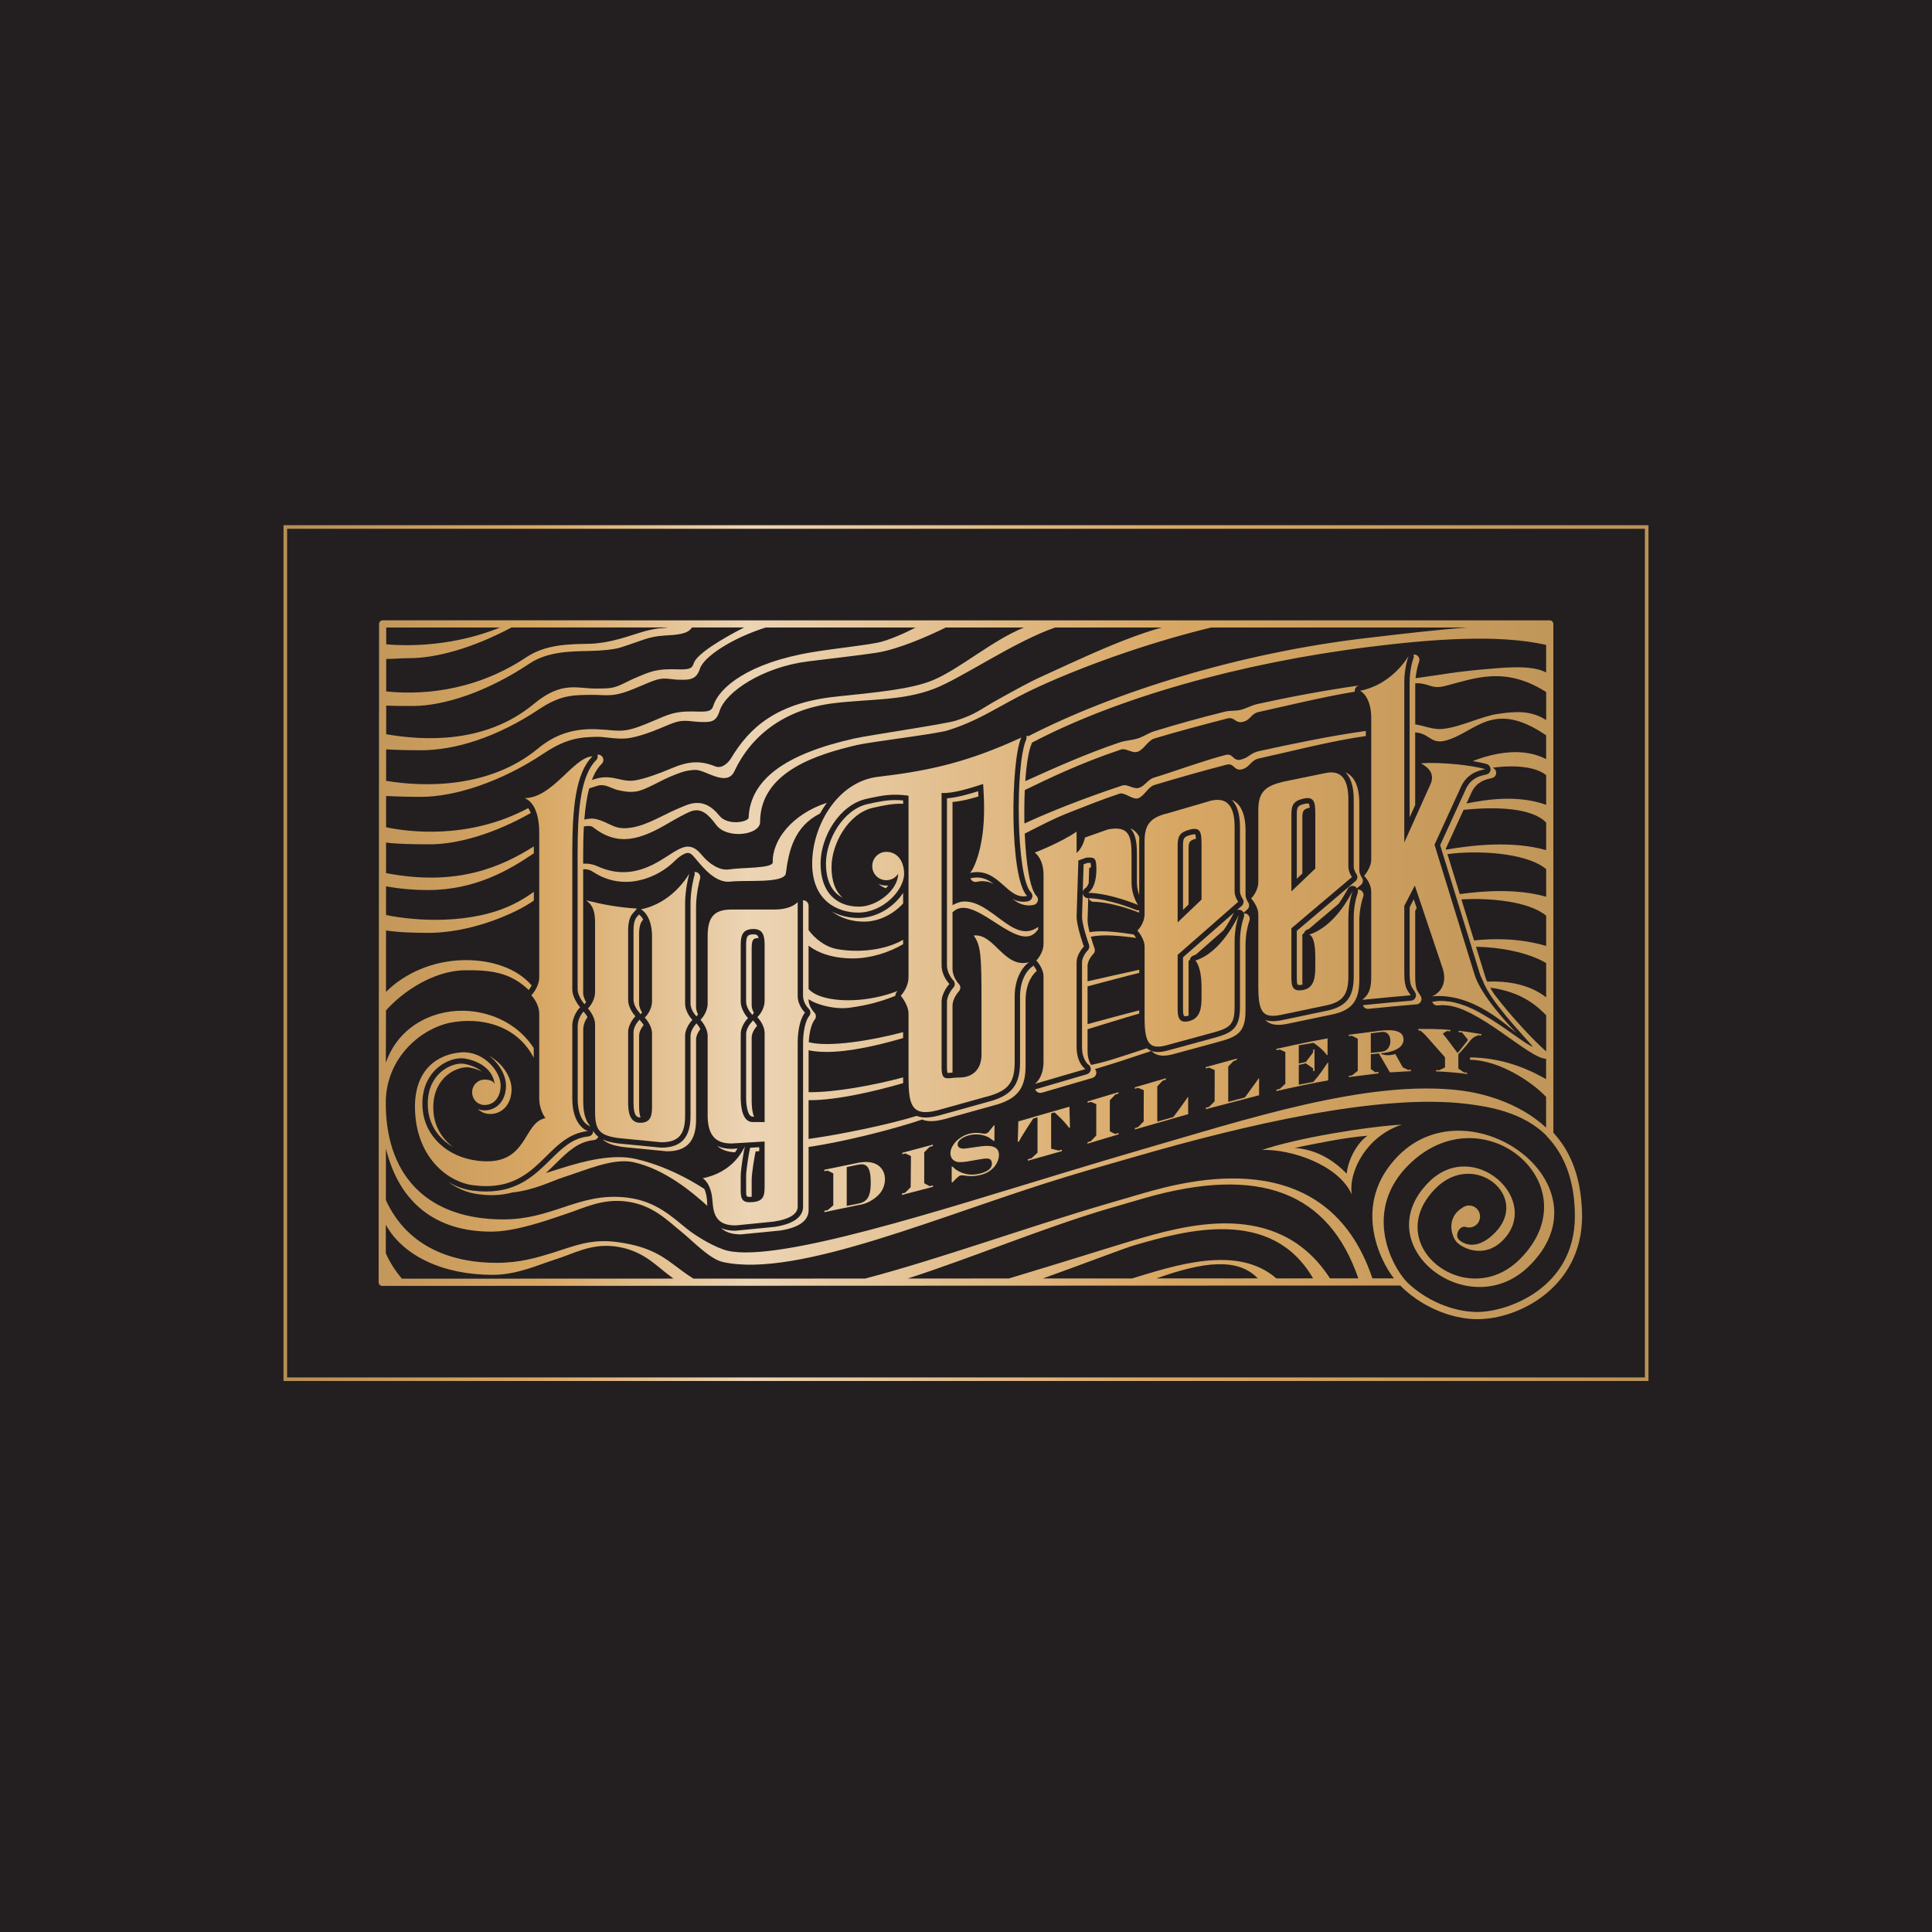
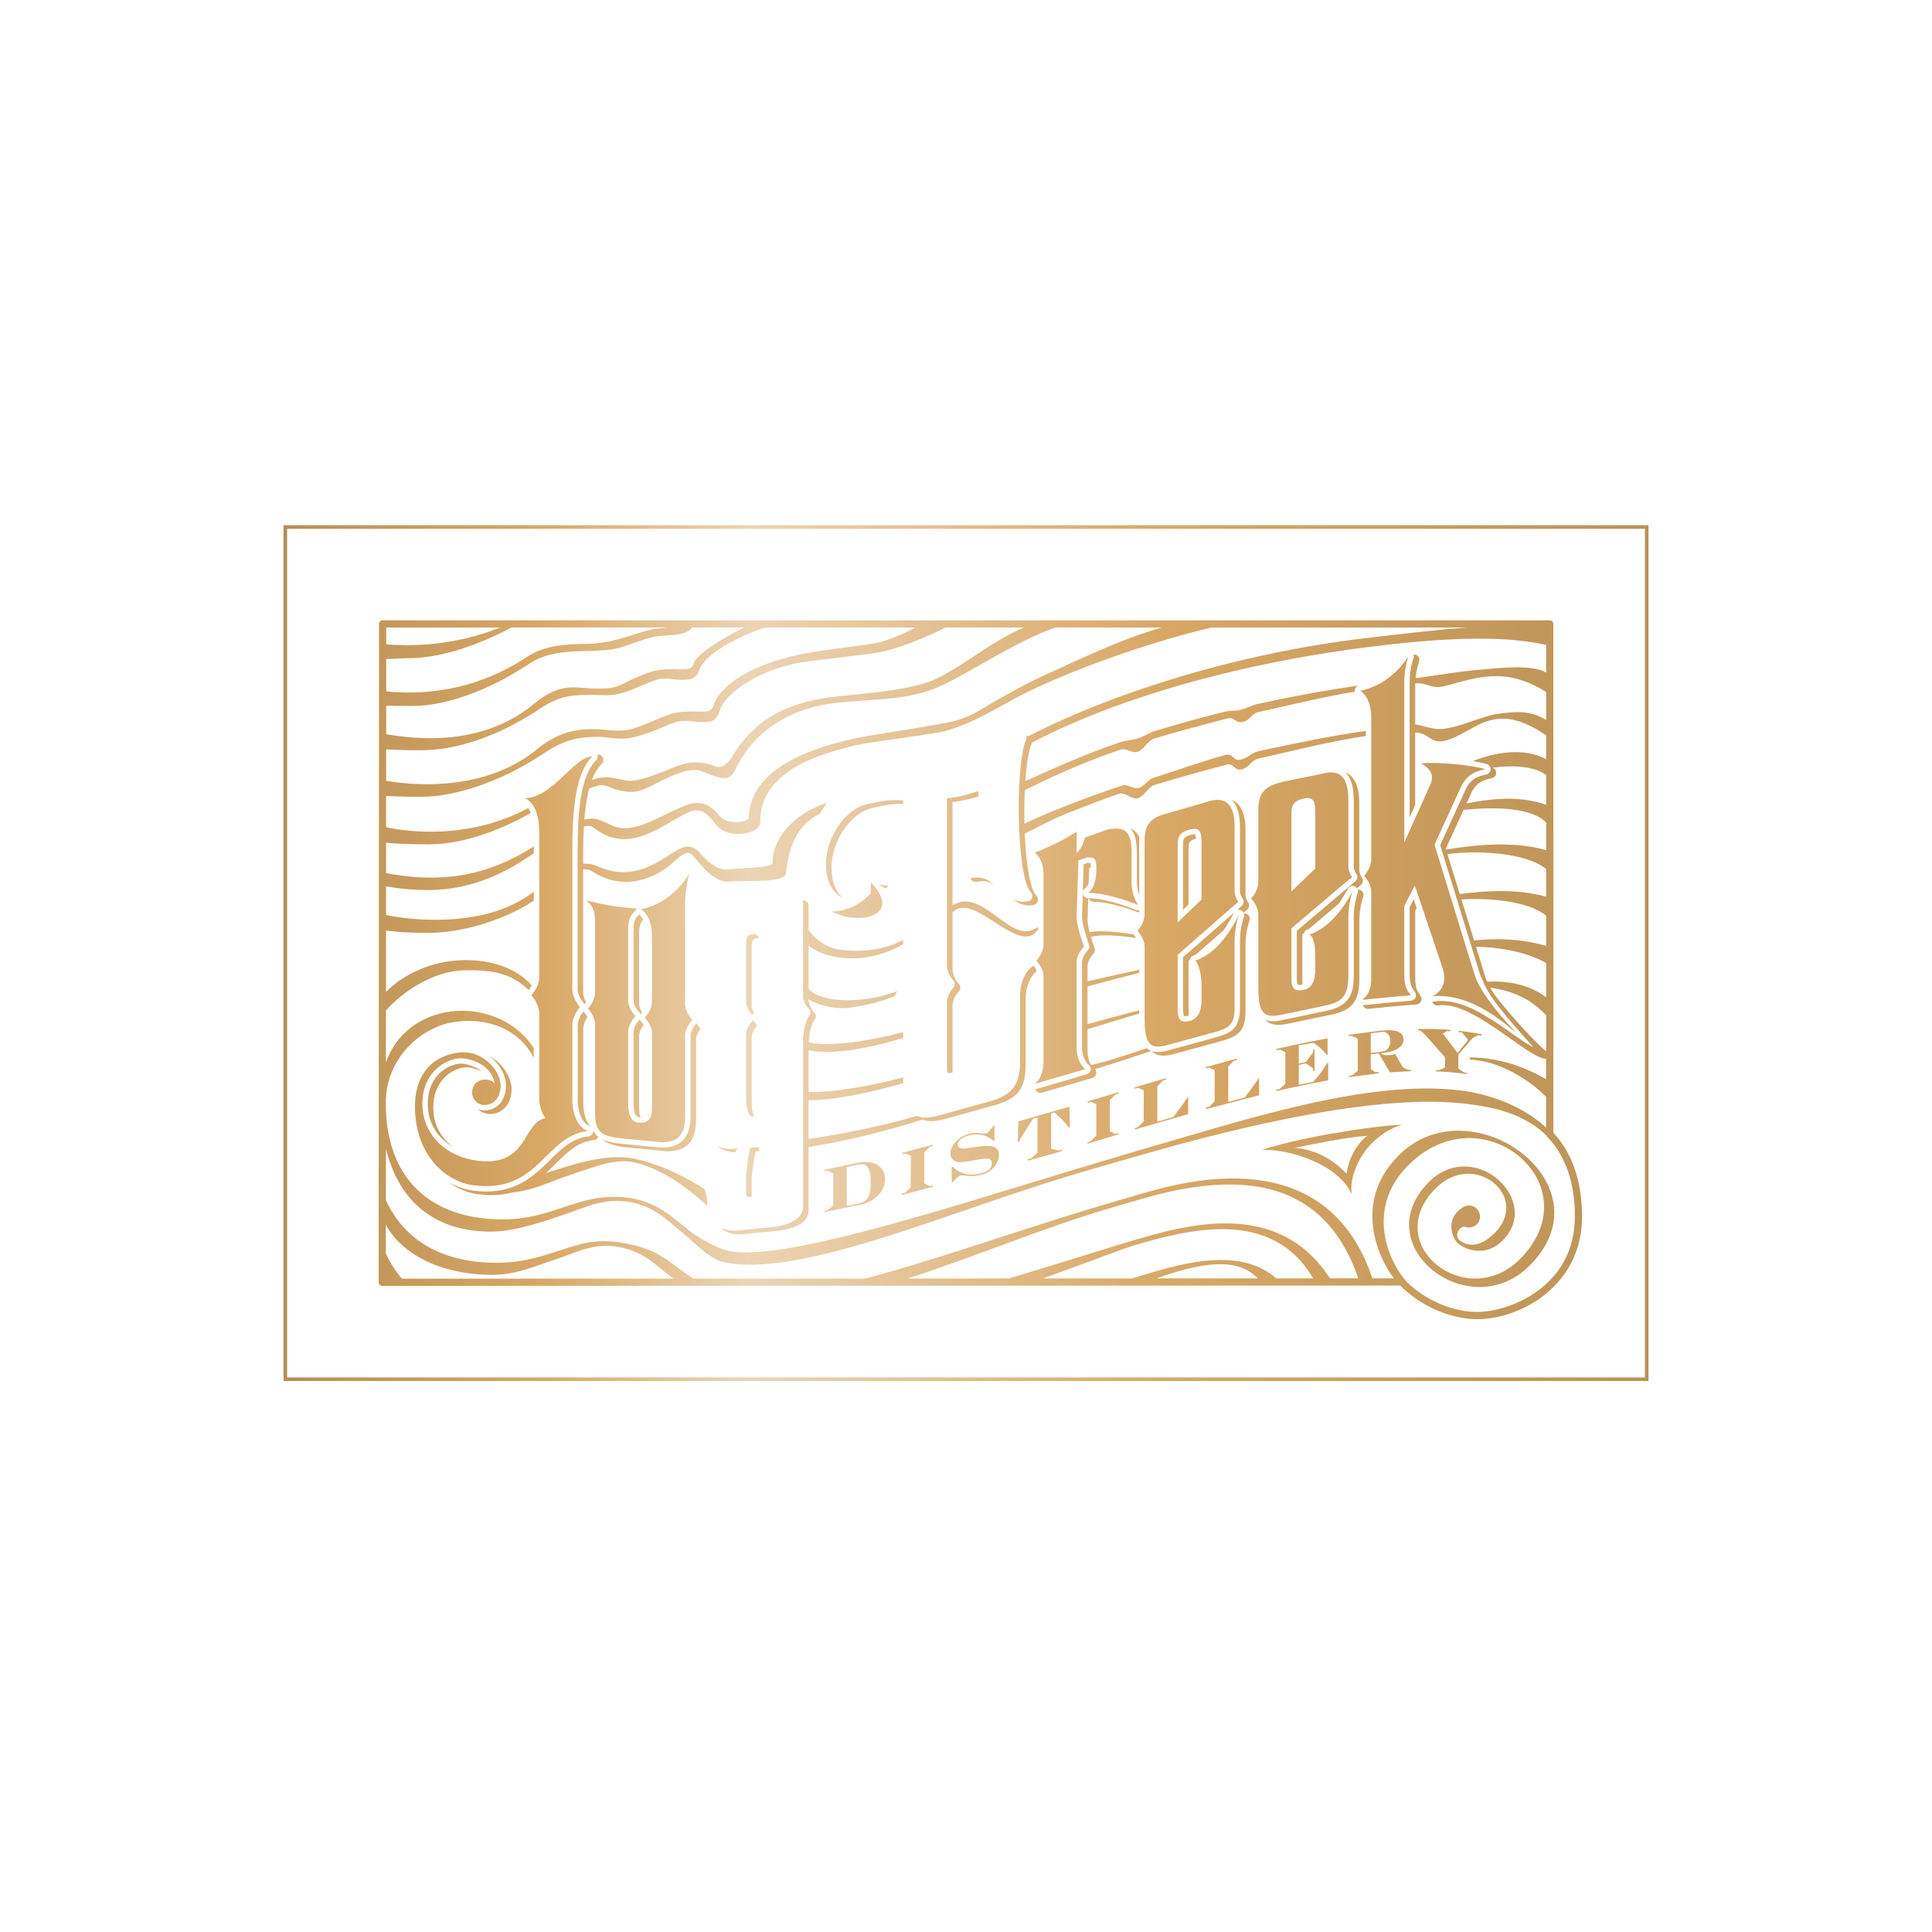
<svg xmlns="http://www.w3.org/2000/svg" version="1.1" id="Layer_1" x="0px" y="0px" viewBox="0 0 1000 1000" style="enable-background:new 0 0 1000 1000;" xml:space="preserve">
  <style type="text/css">
	.st0{fill:#231F20;}
	.st1{fill:url(#SVGID_1_);}
	.st2{fill:url(#SVGID_2_);}
	.st3{fill:url(#SVGID_3_);}
	.st4{fill:url(#SVGID_4_);}
	.st5{fill:url(#SVGID_5_);}
	.st6{fill:url(#SVGID_6_);}
	.st7{fill:url(#SVGID_7_);}
	.st8{fill:url(#SVGID_8_);}
	.st9{fill:url(#SVGID_9_);}
	.st10{fill:url(#SVGID_10_);}
	.st11{fill:url(#SVGID_11_);}
	.st12{fill:url(#SVGID_12_);}
	.st13{fill:url(#SVGID_13_);}
	.st14{fill:url(#SVGID_14_);}
	.st15{fill:url(#SVGID_15_);}
	.st16{fill:url(#SVGID_16_);}
	.st17{fill:url(#SVGID_17_);}
	.st18{fill:url(#SVGID_18_);}
	.st19{fill:url(#SVGID_19_);}
	.st20{fill:url(#SVGID_20_);}
	.st21{fill:url(#SVGID_21_);}
	.st22{fill:url(#SVGID_22_);}
	.st23{fill:url(#SVGID_23_);}
	.st24{fill:url(#SVGID_24_);}
	.st25{fill:url(#SVGID_25_);}
	.st26{fill:url(#SVGID_26_);}
	.st27{fill:url(#SVGID_27_);}
	.st28{fill:url(#SVGID_28_);}
	.st29{fill:url(#SVGID_29_);}
	.st30{fill:url(#SVGID_30_);}
	.st31{fill:url(#SVGID_31_);}
	.st32{fill:url(#SVGID_32_);}
	.st33{fill:url(#SVGID_33_);}
	.st34{fill:url(#SVGID_34_);}
	.st35{fill:url(#SVGID_35_);}
	.st36{fill:url(#SVGID_36_);}
	.st37{fill:url(#SVGID_37_);}
	.st38{fill:url(#SVGID_38_);}
	.st39{fill:url(#SVGID_39_);}
	.st40{fill:url(#SVGID_40_);}
	.st41{fill:url(#SVGID_41_);}
	.st42{fill:url(#SVGID_42_);}
	.st43{fill:url(#SVGID_43_);}
	.st44{fill:url(#SVGID_44_);}
	.st45{fill:url(#SVGID_45_);}
	.st46{fill:url(#SVGID_46_);}
	.st47{fill:url(#SVGID_47_);}
	.st48{fill:url(#SVGID_48_);}
	.st49{fill:url(#SVGID_49_);}
	.st50{fill:url(#SVGID_50_);}
	.st51{fill:url(#SVGID_51_);}
</style>
  <g>
-     <rect x="0" y="0" class="st0" width="1000" height="1000" />
    <g>
      <linearGradient id="SVGID_1_" gradientUnits="userSpaceOnUse" x1="141.576" y1="600.189" x2="1065.955" y2="600.189">
        <stop offset="0" style="stop-color:#B58D54" />
        <stop offset="0.149" style="stop-color:#D8A764" />
        <stop offset="0.266" style="stop-color:#ECD4B4" />
        <stop offset="0.501" style="stop-color:#D8A764" />
        <stop offset="1" style="stop-color:#A17F4B" />
      </linearGradient>
      <path class="st1" d="M699.68,618.28c-1.84-12.07,7.87-30.42,25.96-36.18c-18.62,1.05-54.8,7.08-72.37,13.11    C667.96,594.68,692.87,602.81,699.68,618.28z M707.81,587.87c-4.72,3.14-9.96,11.53-10.76,19.66c-6.55-6.81-15.46-12.59-27-13.37    C680.28,592.06,696.54,588.66,707.81,587.87z" />
      <linearGradient id="SVGID_2_" gradientUnits="userSpaceOnUse" x1="141.576" y1="501.931" x2="1065.955" y2="501.931">
        <stop offset="0" style="stop-color:#B58D54" />
        <stop offset="0.149" style="stop-color:#D8A764" />
        <stop offset="0.266" style="stop-color:#ECD4B4" />
        <stop offset="0.501" style="stop-color:#D8A764" />
        <stop offset="1" style="stop-color:#A17F4B" />
      </linearGradient>
      <path class="st2" d="M195.95,649.77c0.01,0.06,0.02,0.12,0.04,0.19l-0.01,13.76c0,0.49,0.2,0.97,0.55,1.32    c0.35,0.35,0.82,0.54,1.31,0.54l526.93-0.19c3.33,3.4,7.21,6.41,11.39,8.93c0.32,0.19,0.65,0.38,0.97,0.56    c0.52,0.3,1.03,0.59,1.55,0.88c0.46,0.25,0.93,0.49,1.39,0.72c0.41,0.21,0.82,0.41,1.23,0.61c0.5,0.24,1,0.47,1.51,0.7    c0.4,0.18,0.81,0.36,1.22,0.53c0.49,0.21,0.98,0.41,1.47,0.61c0.46,0.18,0.92,0.35,1.39,0.52c0.43,0.16,0.87,0.32,1.31,0.47    c0.56,0.19,1.13,0.36,1.69,0.54c0.34,0.1,0.68,0.21,1.03,0.31c0.7,0.2,1.39,0.38,2.09,0.55c0.22,0.05,0.44,0.12,0.66,0.16    c0.84,0.2,1.69,0.37,2.52,0.52c0.08,0.01,0.16,0.03,0.24,0.05c2.79,0.49,5.57,0.76,8.28,0.76c21.85,0,54.17-16.93,54.17-53.26    c0-0.11-0.01-0.22-0.01-0.33c-0.01-1.72-0.07-3.39-0.18-5.02c-0.07-1.23-0.18-2.43-0.31-3.63c-0.01-0.09-0.02-0.19-0.03-0.28    c-1.46-13.82-6.23-25.25-14.33-33.97L804,322.94c0-1.03-0.84-1.86-1.86-1.86H198.06c-1.03,0-1.86,0.83-1.86,1.86L196,624.1    l-0.05,0.36c0.01,0.07,0.04,0.12,0.05,0.19l-0.01,24.93L195.95,649.77z M199.87,387.87c4.46,0.26,10.7,0.46,18.1,0.46    c17.47,0,39.1-6.59,61.07-21.25c11.66-7.77,18.34-7.3,27.83-7.43c3.09-0.03,6.29,0.4,9.73,0.1c4.93-0.4,10.02-2.56,15.09-4.72    c3.07-1.31,5.96-2.54,8.2-3.2c4.32-1.26,7.42-0.12,10.97-0.03c5.44,0.15,9.52,0.36,11.38-5.58c1.99-6.39,16.8-15.96,34.11-21.43    h77.52c-4.86,2.65-14.18,6.8-19.62,7.85c-9.22,1.77-20.44,2.76-33.21,4.83c-33.84,5.49-48.91,18.51-51.8,27.77    c-0.94,3.02-2.92,3.22-8.8,3.06c-3.64-0.09-8.17-0.21-13.05,1.21c-2.45,0.72-5.44,2-8.61,3.36c-4.87,2.07-10.38,4.43-14.8,5.08    c-1.72,0.26-4.08,0.34-7.02,0.09c-9.44-0.78-23.81-2.81-38.36,9.28c-25.2,20.95-59.36,20.09-78.75,16.84L199.87,387.87z     M359.06,343.38c-0.95,3.02-2.92,3.23-8.8,3.06c-3.64-0.09-8.17-0.21-13.05,1.21c-2.45,0.72-5.44,2-8.61,3.35    c-4.87,2.08-8.11,4.43-12.53,5.08c-1.72,0.26-4.28,0.29-7.23,0.32c-9.93,0.13-17.93-4.18-32.48,7.92    c-25.19,20.93-57.2,19.03-76.47,15.71l0.01-14.79c3.83,0.14,8.38,0.18,13.56,0.18c16.44,0,38.72-7.35,60.63-21.97    c9.18-6.12,20.89-6.32,30.3-6.49c6.66-0.12,13.24-0.7,16.73-1.8c11.17-3.53,14.57-5.72,22.67-6.18c6.75-0.38,12.22-0.72,14.36-4.2    h27C373.9,330.55,360.6,338.42,359.06,343.38z M342.53,325.14c-8.13,0.46-15.33,4.13-25.46,6.46c-2.43,0.56-7.24,1.56-12.76,1.65    c-9.89,0.17-21.85,0.25-31.94,6.97c-28.14,18.78-57.1,19.33-72.47,17.64l0.01-16.79c3.41,0.06,7.39-0.4,11.85-0.4    c14.27,0,33.27-5.36,52.99-15.9h80.98C344.75,324.95,343.7,325.08,342.53,325.14z M199.79,523c8.39-9.52,24.42-20.55,40.72-20.79    c14.08-0.18,23.8,1.25,33.17,10.23c0.44-0.56,1-1.39,1.51-2.39c-7.74-8.99-20.98-13.31-35.09-13.08    c-16.39,0.24-31.17,7.16-40.31,16.47l0.02-31.85c5.83,0.97,13.73,1.26,21.93,1.26c14.72,0,31.35-4.48,45.68-11.52    c3.41-1.67,6.31-3.44,8.89-5.2v-4.52c-2.97,2.15-6.38,4.35-10.54,6.39c-21.85,10.73-50.73,8.76-65.96,5.61l0.01-14.86    c7.74,1.43,14.95,1.94,21.62,1.94c24.68,0,42.29-10.47,54.86-19.02v-3.57c-16.04,10.15-39.33,21.05-76.48,13.8l0.01-15.79    c4.93,0.68,12.88,0.9,22.69,0.9c14.7,0,33.49-5.59,52.21-16.19c-0.4-1.04-0.85-1.88-1.3-2.54c-30.98,16.55-62.23,12.28-73.6,9.91    l0.01-16.2c4.46,0.26,10.71,0.46,18.11,0.46c17.47,0,41.36-7.72,63.34-22.38c11.66-7.77,18.7-8.57,28.19-8.69    c3.09-0.04,10.03,1.38,15.14,0.79c4.91-0.57,12.19-3.1,17.26-5.27c3.07-1.31,5.96-2.54,8.2-3.2c4.33-1.26,8.56-0.13,12.1-0.03    c5.44,0.15,8.39,0.37,10.25-5.59c3.18-10.19,22.73-22.84,45.74-25.73c12.56-1.58,26.4-3.09,35.55-4.5    c11.21-1.72,27.3-8.8,35.79-13.05h40.53c-16.39,6.61-33.45,21.59-47.23,27.3c-11.21,4.64-28.54,6.21-50.14,8.48    c-30.87,3.25-44.83,16.13-54.28,31.9c-0.93,1.55-4.31,5.76-8.24,4.18c-8.17-3.28-14.24-2.53-22.97,1.19    c-6.17,2.64-14.04,5.43-18.67,6.11c-3.09,0.46-5.59-0.1-8.23-0.7c-3.49-0.79-7.12-1.61-12.14-0.11c-0.64,0.19-1.2,0.37-1.8,0.56    c1.31-3.4,2.98-6.26,5.13-8.37c0.82-0.81,1.06-2.04,0.6-3.09c-0.46-1.06-1.48-1.69-2.67-1.68c-0.05,0-0.09,0.02-0.15,0.02    c0.33,1,0.1,2.11-0.66,2.86c-8.45,8.33-9.62,28-9.62,48.01V512c0,3,2.42,6.45,3.35,7.52c0.08,0.09,0.1,0.19,0.16,0.28    c0.17-0.17,0.5-0.56,0.88-1.1c-0.8-1.44-1.52-3.2-1.52-4.82v-63.93c1.78-0.19,3.43,0.2,5.12,1.32    c15.95,10.53,33.58,3.14,42.36-5.73c1.71-1.73,4.78-4,6.63-4.07c1.85-0.07,3.13,1.89,4.95,4.03c3.3,3.85,9.71,11.77,17.28,10.82    c7.54-0.95,27.9,1.14,28.59-4.33c1.45-11.37,4.17-24.1,17.66-30.91c1.06-1.93,2.24-3.79,3.54-5.55    c-17.93,5.87-28.35,19.25-28,30.89c-0.33,3.16-16.09,2.53-22.49,3.57c-5.24,0.84-10.61-3.23-13.75-6.9    c-2.29-2.68-4.29-4.77-7.47-4.89c-1.91-0.07-4.28,0.83-7.55,2.84c-7.86,4.83-21.02,15.59-39.29,7.42    c-2.61-1.17-5.08-1.59-7.58-1.43v-3.68c0-5.29,0.09-10.55,0.37-15.59c2.09-0.4,3.79-0.35,4.76,0.41    c13.11,10.35,24.85,6.34,39.64-2.47c2.55-1.52,8-4.53,10.54-5.58c5.8-2.41,9.57,1.52,13.62,6.92c5.57,7.43,22.66,5.22,22.66-1.59    c0-26.43,30.7-35.25,50.04-39.81c7.21-1.7,41.1-5.71,47.12-7.6c10.88-3.4,18.53-7.62,27.39-12.5c5.94-3.28,12.09-6.67,20.07-10.3    c27.03-12.33,60.68-23.66,88.88-30.44h132.72c-16.8,1.21-34.74,3.4-51.96,5.4c-65.92,7.65-130.97,28.01-175.36,50.83    c-0.37-0.12-0.75-0.17-1.14-0.14c0.22,0.65,0.22,1.35-0.06,2c-5.7,12.86-5.19,71.11,2.45,78.91c0.71,0.72,0.97,1.77,0.69,2.74    c-0.29,0.97-1.07,1.71-2.06,1.93c-0.85,0.19-1.71,0.29-2.54,0.29h0c-2.11,0-3.97-0.61-5.69-1.53c2.49,1.93,5.21,3.42,8.56,3.42h0    c0.83,0,1.69-0.09,2.54-0.29c0.98-0.22,1.77-0.96,2.06-1.93c0.29-0.97,0.03-2.02-0.68-2.74c-3.42-3.49-5.41-17.1-6.06-32.22    c6.39-3.2,14.59-7.67,23.75-11.2c7.91-3.05,15.63-6.24,25.24-9.45c2.78-0.93,6.77,3.29,9.68,2.36c3.18-1.02,5.09-5.84,8.4-6.85    c10.15-3.09,26.25-7.67,37.44-10.54c3.89-1,3.82,3.38,7.81,2.43c4.25-1.01,4.53-4.68,8.88-5.64c16.64-3.65,37.76-9.17,55.34-11.6    v-2.63c-17.45,2.34-38.62,6.79-55.23,10.41c-4.59,1-5.11,3.38-9.6,4.45c-3.94,0.93-3.82-3.45-7.66-2.47    c-11.09,2.84-27.11,8.72-37.2,11.78c-3.05,0.92-4.71,4.33-7.65,5.26c-2.98,0.94-5.9-2.12-8.77-1.18    c-21,6.97-38.46,14.02-50.59,19.65c-0.13-5.86-0.06-11.78,0.19-17.31c11.74-5.68,28.58-13.91,49.69-20.95    c2.78-0.93,5.76,2.06,8.67,1.13c3.18-1.01,5.37-5.86,8.68-6.87c10.15-3.09,26.57-7.49,37.77-10.36c3.89-1,4.06,2.7,8.05,1.75    c4.24-1.01,3.97-4.18,8.31-5.14c14.84-3.26,33.35-7.83,49.65-10.49c-0.05-0.27-0.05-0.56-0.01-0.84c0.17-1.17,1.02-2.11,2.18-2.34    c0.12-0.02,0.22-0.06,0.34-0.08c-18.47,2.67-36.18,5.95-53.02,9.68c-2.96,0.65-5.78,2.34-8.69,3.02    c-2.65,0.63-5.38,0.25-7.98,0.89c-12.78,3.16-25.01,6.58-36.64,10.15c-2.84,0.87-5.55,2.78-8.32,3.67    c-3.21,1.03-6.48,1.06-9.59,2.12c-17.96,6.09-34.29,13.46-48.83,20.04c0.6-8.68,1.71-15.89,3.32-19.51    c0.05-0.13,0.07-0.27,0.11-0.4c43.77-23.03,107.42-41.17,174-49.49c32.11-4.02,67.3-6.84,92.15-1.1l0,14.29    c-7.42-4.33-23.9-2.36-31.89-1.69c-14.62,1.22-23.59,3.01-35.68,4.63c0.25-2.52,0.78-5.5,1.83-8.65c0.45-1.35-0.19-2.82-1.48-3.41    c-0.46-0.21-0.94-0.25-1.42-0.2c0.18,0.55,0.22,1.14,0.02,1.72c-1.69,5.07-2.03,9.71-2.03,12.71v69.87l2.87-6.38v-37.62    c7.42,0.44,8.08,6.24,15.65,4.26c15.61-4.06,24.37-21.7,52.13-2.75l0,12.32c-11.32-5.91-25.47-3.85-37.97,1.02    c2.76,0.45,5.27,0.97,7.22,1.53c0.95,0.27,1.62,1.03,1.87,1.96c0.05,0.2,0.14,0.39,0.14,0.61c0.05,1.2-0.67,2.3-1.8,2.72    c-0.26,0.1-0.7,0.21-1.28,0.34c-2.19,0.48-6.74,1.47-9.48,6.77l-13.54,29.58l20.33,65.94c0.41,1.41,1.05,2.91,1.85,4.47    c3.75,10.21,19.33,26.41,25.88,33.96c-3.47-0.89-13.91-9.83-25.45-16.46c-3.46-2.09-7.34-4.06-11.56-5.42    c-2.35-0.8-4.66-1.38-6.9-1.62l-0.04,0.03c-1.37-0.18-2.76-0.28-4.17-0.28c-1.23,0-2.81,0.31-4.01,0.45c-0.01,0.01-0.02,0-0.04,0    c0.42,1.21,1.6,2.06,2.9,1.89c1.04-0.12,2.11-0.16,3.18-0.18l-0.1,0.09c16.93-0.16,44.08,27.7,52.95,27.7v10.55    c-10.42-5.95-23.15-11.02-39.34-11.28l-0.06,1.24c15.13,0.24,31.85,11.22,39.4,19.22v15.9c-14.48-13.42-33.75-17.88-43.72-19.16    c-48.35-6.19-112.46,15.18-168.85,31.48c-10.56,3.06-22.96,6.81-36.1,10.78c-64.15,19.41-148.06,46.69-174.8,40.66    c-6.17-1.4-15.99-7.16-21.21-11.36c-7.75-6.24-15.99-14.3-30.77-16.15c-13.22-1.63-23.1,1.64-33.57,5.12    c-9.07,3.02-18.45,6.14-30.74,6.14c-37.39,0-60.03-20.66-60.8-58.31l0-3.48c0.8-22.73,18.73-37.05,33.24-39.99    c15.74-3.17,34.6,1.14,43.32,18.12v-5.04c-10.43-16-30.01-21.66-45.98-18.43c-13,2.63-25.18,10.73-30.57,26.02L199.79,523z     M304.97,408.06c1.33-0.44,2.71-0.88,4.25-1.34c4.08-1.22,7.16,1.44,10.47,2.19c2.85,0.65,5.79,1.31,9.59,0.75    c5.04-0.74,12.49-5.72,19.24-8.34c3.56-1.38,6.38-2.64,11.3-2.83c5.25-0.21,16.35,9.21,20.34,0.64    c8.16-17.53,25.02-31.95,51.37-35.15c18.76-2.27,35.24-1.16,51.74-7.39c14.17-5.35,41.78-24.55,62.92-31.8h55.2    c-19.3,5.42-37.67,14.16-62.17,25.34c-8.11,3.7-17.32,9-23.04,12.15c-8.69,4.79-11.03,7.48-21.56,10.76    c-5.66,1.77-44.6,7.47-52.3,9.18c-36,8.01-54.07,21.38-54.84,41.09c-0.58,2.3-10.88,4.05-15.04-1.01    c-3.97-4.82-9.09-8.91-17.74-5.34c-2.62,1.09-4.56,1.87-7.28,3.15c-7.03,3.32-14.88,8.02-23.07,8.54    c-6.91,0.44-8.71-2.87-15.84-4.71c-1.67-0.43-3.76-0.28-6.06,0.26C302.92,418.31,303.69,412.81,304.97,408.06z M773.38,514.55    c-0.74-1.12-1.43-2.24-2.05-3.34c16.43,2.19,24.39,9.6,28.97,14.29v18.72C793.52,538.33,781.71,525.55,773.38,514.55z     M769.74,508.11c-0.44-0.99-0.81-1.95-1.08-2.87l-4.68-15.2c11.88,0.19,26.58,2.7,36.31,8.44v17.75    C791.89,509.66,780.68,507.59,769.74,508.11z M748.34,439.29l9.2-20.1c17.86-1.87,35.79-0.82,42.75,6.58l0,14.25    c-17.9-5.03-38.5-2.53-51.81-0.25L748.34,439.29z M772.54,397.38c12.09-1.66,22.62-0.35,27.75,3.83v15.35    c-14.62-5.18-30.3-2.88-41.24-0.67l2.82-6.17c2.74-5.29,7.29-6.29,9.48-6.77c0.58-0.13,1.02-0.24,1.28-0.34    c1.12-0.43,1.84-1.52,1.79-2.72C774.38,398.73,773.62,397.75,772.54,397.38z M800.29,449.85v14.29    c-14.96-4.2-31.81-3.14-44.71-1.35l-6.38-20.68C762.74,440.15,789.47,440.84,800.29,449.85z M800.29,473.95v15.66    c-13.66-3.98-26.65-3.96-37.32-2.84l-6.55-21.24C770.73,464.69,791.16,466.38,800.29,473.95z M800.29,372.69    c-8.01-5.15-16.11-4.43-24.65-3.23c-9.14,1.28-18.93,6.71-28.8,7.83c-4.74,0.54-9.53-1.56-14.32-2.37v-19.85    c0-0.44,0.01-0.92,0.03-1.42c7.4-0.21,8.06,3.33,15.62,1.37c15.24-3.96,30.83-10.4,52.13,3.19V372.69z M254.17,637.49    c12.89,0,28.94-5.87,38.29-8.98c10.05-3.34,19.24-8.19,31.62-6.64c13.73,1.71,21.16,9.69,28.88,15.92    c5.53,4.44,14.33,13.92,21.25,15.44c38.91,8.55,113.77-24.77,178.35-44.33c13.13-3.97,24.85-7.27,35.38-10.31    c56.05-16.21,126.16-32.74,171.25-27.23c11.88,1.45,29.08,4.37,41.27,16.42c0.09,0.2,0.2,0.39,0.35,0.55    c8.28,8.64,13,20.26,14.09,34.6c0.01,0.18,0.02,0.35,0.04,0.53c0.14,1.98,0.21,4,0.21,6.08c0,9.27-2.17,17-5.66,23.38    c-10.49,19.14-32.95,26.16-44.8,26.16c-0.18,0-0.37-0.01-0.55-0.01c-12.56-0.17-26.42-6.19-35.98-15.54    c-0.59-0.65-1.17-1.32-1.72-2.02c-8.53-10.73-19.07-36.72,2.41-58.31c38.52-38.71,96.04,10.49,57.74,48.63    c-27.52,27.41-72.36-7.54-43.59-36.67c20-20.25,49.52,4.18,30.58,23.12c-9.58,9.57-16.43,5.26-18.43,3.4    c-2.26-2.11,0-7.06,3.06-6.71c0.02,0,0.04-0.01,0.06-0.02c0.66,0.26,1.37,0.42,2.11,0.42c3.15,0,5.7-2.55,5.7-5.71    c0-3.15-2.55-5.7-5.7-5.7c-1.04,0-2,0.3-2.84,0.78c-0.01,0-0.01,0-0.01,0c-0.04,0.02-0.07,0.04-0.1,0.06    c-0.12,0.07-0.24,0.14-0.35,0.22c-8.63,5.17-5.91,14.48-3.32,17.63c2.65,3.23,14.23,9.21,23.99-0.55    c20.83-20.83-14.81-53.61-38.14-30.3c-32.73,32.73,20.33,74.15,51.59,43.76c43.26-42.05-29.76-95.02-67.21-57.57    c-25.1,25.09-9.24,55.32-2.49,63.67c0.01,0.01,0.02,0.02,0.03,0.03l-11.17,0c-23.72-70.84-96.14-50.57-119.55-43.81    c-5.41,1.57-11.33,3.3-17.66,5.16c-42.24,12.36-86.94,28.64-125.37,38.75l-88.86,0.03c-3.86-2.42-7.21-4.99-10.52-7.48    c-7.2-5.41-14.64-9.66-29.75-11.55c-13.27-1.66-22.49,2.52-32.24,5.54c-8.44,2.61-17.18,5.31-29.44,5.31    c-21.12,0-45.52-6.89-57.24-32.44l0.02-26.72C206.72,623.08,226.16,637.49,254.17,637.49z M585.97,661.72l-46.21,0.02    c21.03-7.51,42.32-15.73,47.28-17.16c26.52-7.68,71.01-20.2,92.62,17.11l-19.02,0.01C640.37,643.98,607.72,655.15,585.97,661.72z     M651.04,661.69l-52.5,0.02C623.21,652.89,640.76,650.94,651.04,661.69z M586.25,642.11c-5.52,1.6-37.24,11.57-64.05,19.63    l-52.34,0.02c33.99-10.98,70.83-26.51,104.31-36.31c6.33-1.85,12.25-3.58,17.66-5.14c60.19-17.42,95.91-3.2,111.24,41.36    l-14.67,0.01C661.09,619.49,612.25,634.6,586.25,642.11z M258.84,324.79c-22.9,9.34-46.24,9.91-58.93,8.68l0-8.68H258.84z     M254.98,659.86c12.81,0,23.81-5.3,32.52-8c9.36-2.89,18.2-8.29,30.68-6.74c14.13,1.77,20.86,9.5,27.98,14.85    c0.81,0.61,1.62,1.22,2.45,1.83l-140.56,0.05c-3.2-3.7-6.03-8.04-8.36-13.12l0.01-14.76    C208.79,650.31,229.73,659.86,254.98,659.86z" />
      <linearGradient id="SVGID_3_" gradientUnits="userSpaceOnUse" x1="141.576" y1="493.324" x2="1065.955" y2="493.324">
        <stop offset="0" style="stop-color:#B58D54" />
        <stop offset="0.149" style="stop-color:#D8A764" />
        <stop offset="0.266" style="stop-color:#ECD4B4" />
        <stop offset="0.501" style="stop-color:#D8A764" />
        <stop offset="1" style="stop-color:#A17F4B" />
      </linearGradient>
      <path class="st3" d="M146.75,271.84v442.97h706.5V271.84H146.75z M851.39,712.95H148.61V273.7h702.78V712.95z" />
      <linearGradient id="SVGID_4_" gradientUnits="userSpaceOnUse" x1="141.576" y1="545.369" x2="1065.955" y2="545.369">
        <stop offset="0" style="stop-color:#B58D54" />
        <stop offset="0.149" style="stop-color:#D8A764" />
        <stop offset="0.266" style="stop-color:#ECD4B4" />
        <stop offset="0.501" style="stop-color:#D8A764" />
        <stop offset="1" style="stop-color:#A17F4B" />
      </linearGradient>
      <path class="st4" d="M726.08,552.46l-3.89-6.91c-0.89,0.28-1.74,0.47-2.61,0.56c-1.83,0.19-3.51,0.01-4.93-0.77v-0.12    c4.97-0.52,8.07-1.61,10.16-3.43c0.82-0.72,1.67-2.15,1.67-3.71c0-6.14-9.44-4.92-13.71-4.37l-14.62,1.88v0.69l1.61-0.19    l3.02,1.57v16.59l-3.01,2.41l-1.58,0.15v0.69l15.33-1.93v-0.72l-1.66,0.14l-2.33-1.66v-7.64l4.17-0.44l5.7,9.8l10.92-0.62v-0.74    l-1.42,0.12L726.08,552.46z M709.53,544.99v-10.15l5.52-0.7c1.41-0.18,2.3,0.16,2.92,0.64c1.13,0.92,1.69,2.19,1.69,4.2    c0,1.83-0.92,4.2-2.91,4.97c-1.07,0.38-1.7,0.45-2.3,0.51L709.53,544.99z" />
      <linearGradient id="SVGID_5_" gradientUnits="userSpaceOnUse" x1="141.576" y1="544.248" x2="1065.955" y2="544.248">
        <stop offset="0" style="stop-color:#B58D54" />
        <stop offset="0.149" style="stop-color:#D8A764" />
        <stop offset="0.266" style="stop-color:#ECD4B4" />
        <stop offset="0.501" style="stop-color:#D8A764" />
        <stop offset="1" style="stop-color:#A17F4B" />
      </linearGradient>
      <path class="st5" d="M734.11,532.59c0,0.32,0,0.69,0,0.69c0.49,0.05,1.14,0.11,1.79,0.72c1.15,0.98,2.15,2.05,2.52,2.49    l9.51,10.77v5.26l-3.13,1.46l-1.54-0.13c0,0,0,0.28,0,0.68c4.47,0.19,12,0.71,16.1,1.39c0-0.38,0-0.68,0-0.68l-1.63-0.15    l-2.89-2.01v-7.33l4.03-4.5c0.77-0.91,2.3-3.19,3.83-4.23c0.87-0.59,1.71-0.93,2.55-1.21l1.54,0.15v-0.68    c0,0-7.65-1.38-11.77-1.73c0,0.29,0,0.69,0,0.69l1.74,0.17l2.69,3.31c0.15,0.13,0.24,0.33,0.24,0.58c0,0.25-0.05,0.33-0.71,1.1    l-4.48,5.61l-0.09-0.01l-6.12-8.15c-0.42-0.48-1.01-1.25-1.45-1.72v-0.15c0.47-0.42,1.43-0.95,2.17-1.34l1.7,0.17    c0,0,0-0.34,0-0.69C745.7,532.51,737.6,532.56,734.11,532.59z" />
      <linearGradient id="SVGID_6_" gradientUnits="userSpaceOnUse" x1="141.576" y1="551.083" x2="1065.955" y2="551.083">
        <stop offset="0" style="stop-color:#B58D54" />
        <stop offset="0.149" style="stop-color:#D8A764" />
        <stop offset="0.266" style="stop-color:#ECD4B4" />
        <stop offset="0.501" style="stop-color:#D8A764" />
        <stop offset="1" style="stop-color:#A17F4B" />
      </linearGradient>
      <path class="st6" d="M687.01,550.28c-0.09,0.11-0.29,0.45-0.57,0.84l-2.18,3.23c-1.43,2.02-2.88,3.84-4.49,5.65l-7.52,1.45V551.2    l3.66-0.81l3.76,2.65v1.4l0.72-0.15v-11.1l-0.72,0.16v1.41l-3.76,4.92l-3.66,0.8v-9.43l7.62-1.28c2.4,1.6,4.74,3.5,6.6,5.91    c0.32,0.42,0.41,0.49,0.5,0.47l0.08,0c0.06-0.04,0.09-0.09,0.09-0.15c0,0,0-7.1,0-8.55c-10.2,1.78-26.46,5.43-26.46,5.43v0.72    l1.76-0.38l2.85,1.33v16.41l-2.88,2.67l-1.74,0.38c0,0-0.01,0.41,0,0.72c8.73-1.99,18.56-4.1,26.8-5.54c0-1.11,0-9.07,0-9.07    c-0.03-0.06-0.13-0.04-0.19-0.02C687.16,550.11,687.06,550.2,687.01,550.28z" />
      <linearGradient id="SVGID_7_" gradientUnits="userSpaceOnUse" x1="141.576" y1="561.02" x2="1065.955" y2="561.02">
        <stop offset="0" style="stop-color:#B58D54" />
        <stop offset="0.149" style="stop-color:#D8A764" />
        <stop offset="0.266" style="stop-color:#ECD4B4" />
        <stop offset="0.501" style="stop-color:#D8A764" />
        <stop offset="1" style="stop-color:#A17F4B" />
      </linearGradient>
      <path class="st7" d="M635.73,570.31v-18.28l2.79-2.88l1.65-0.48v-0.74l-16.06,4.39v0.73l1.67-0.46l2.94,1.24l-0.03,16.22    l-2.91,2.88l-1.64,0.43v0.74l27.56-7.2v-8.8c-0.05-0.02-0.12,0-0.16,0.01c-0.06,0.05-0.11,0.1-0.11,0.13    c-0.42,0.59-0.8,1.17-1.21,1.72l-2.94,4.05c-1.08,1.46-1.89,2.68-2.96,4.05L635.73,570.31z" />
      <linearGradient id="SVGID_8_" gradientUnits="userSpaceOnUse" x1="141.576" y1="571.349" x2="1065.955" y2="571.349">
        <stop offset="0" style="stop-color:#B58D54" />
        <stop offset="0.149" style="stop-color:#D8A764" />
        <stop offset="0.266" style="stop-color:#ECD4B4" />
        <stop offset="0.501" style="stop-color:#D8A764" />
        <stop offset="1" style="stop-color:#A17F4B" />
      </linearGradient>
      <path class="st8" d="M614.71,567.98c-0.41,0.59-0.78,1.18-1.2,1.74l-2.95,4.12c-1.07,1.49-2.14,2.93-3.22,4.32l-8.32,2.39v-18.28    l2.79-2.94l1.64-0.49v-0.74l-16.06,4.69v0.75l1.67-0.49l2.95,1.23l-0.04,16.16l-2.91,2.95l-1.64,0.47v0.74l27.57-7.91v-8.86    c-0.07-0.02-0.14,0-0.16,0C614.78,567.9,614.71,567.95,614.71,567.98z" />
      <linearGradient id="SVGID_9_" gradientUnits="userSpaceOnUse" x1="141.576" y1="578.628" x2="1065.955" y2="578.628">
        <stop offset="0" style="stop-color:#B58D54" />
        <stop offset="0.149" style="stop-color:#D8A764" />
        <stop offset="0.266" style="stop-color:#ECD4B4" />
        <stop offset="0.501" style="stop-color:#D8A764" />
        <stop offset="1" style="stop-color:#A17F4B" />
      </linearGradient>
      <polygon class="st9" points="574.44,585.6 574.44,569.5 577.29,566.52 578.9,566.04 578.9,565.31 562.98,570.08 562.94,570.82     564.58,570.32 567.43,571.47 567.43,587.71 564.58,590.72 562.9,591.21 562.9,591.95 578.93,587.15 578.93,586.42 577.2,586.94       " />
      <linearGradient id="SVGID_10_" gradientUnits="userSpaceOnUse" x1="141.576" y1="586.795" x2="1065.955" y2="586.795">
        <stop offset="0" style="stop-color:#B58D54" />
        <stop offset="0.149" style="stop-color:#D8A764" />
        <stop offset="0.266" style="stop-color:#ECD4B4" />
        <stop offset="0.501" style="stop-color:#D8A764" />
        <stop offset="1" style="stop-color:#A17F4B" />
      </linearGradient>
      <path class="st10" d="M527.09,580.43l-0.29,10.09c0,0.07,0,0.6,0.29,0.52c0.19-0.06,0.35-0.31,0.45-0.47    c0.35-0.67,0.73-1.34,1.11-1.99c0.31-0.52,0.63-1.05,0.97-1.58l1.9-3.02c0.32-0.49,0.64-1.01,0.98-1.52l2.3-3.51l2.22-0.63v18.3    l-3.07,2.87l-1.92,0.54v0.74l17.57-4.95v-0.74l-1.59,0.44l-3.94-0.94v-18.3l1.77-0.51l1.14,1.08c1.38,1.22,3.42,3.2,5.13,5.33    l1.03,1.32c0.14,0.2,0.39,0.24,0.39,0.24c0.15-0.04,0.22-0.17,0.28-0.32l-0.28-10.61L527.09,580.43z" />
      <linearGradient id="SVGID_11_" gradientUnits="userSpaceOnUse" x1="141.576" y1="597.251" x2="1065.955" y2="597.251">
        <stop offset="0" style="stop-color:#B58D54" />
        <stop offset="0.149" style="stop-color:#D8A764" />
        <stop offset="0.266" style="stop-color:#ECD4B4" />
        <stop offset="0.501" style="stop-color:#D8A764" />
        <stop offset="1" style="stop-color:#A17F4B" />
      </linearGradient>
      <path class="st11" d="M506.74,593.47l-6.39,0.92c-1.2,0.14-4.68,0.62-4.68-2.2c0-1.63,2.21-3.52,5.59-4.48    c3.41-1,7.97-0.67,11.07,1.36c0.34,0.24,2.12,1.62,2.22,1.59c0.09-0.02,0.15-0.14,0.15-0.24l0.06-7.71c0-0.2-0.06-0.31-0.21-0.27    c-0.16,0.05-0.32,0.23-0.57,0.6l-2.09,2.64c-0.44,0.56-1.01,0.88-1.48,1.02c-0.68,0.19-1.53,0.09-2.09-0.05    c-1.69-0.33-4.43-0.52-7.41,0.4c-4.99,1.58-8.97,6.03-8.97,9.88c0,3.3,2.61,4.52,4.33,4.58c1.45,0.05,2.87-0.06,4.27-0.3l6.2-1.08    c3.76-0.68,6.67-1.19,6.67,2.21c0,2.69-2.69,4.12-5.53,4.93c-6.24,1.76-10.59-0.09-13.38-2.1c-0.29-0.22-1.49-1.48-1.73-1.41    c-0.07,0.01-0.12,0.04-0.17,0.08v7.97c0,0.13,0.04,0.15,0.18,0.28c0.26-0.07,0.61-0.46,0.92-0.82c0.79-0.87,2.47-2.59,3.38-2.85    c0.23-0.06,0.86-0.14,1.78-0.01c3.82,0.63,6.64,0.32,9.37-0.46c6.58-1.87,8.83-7.11,8.83-10.11    C517.07,592.36,511.11,592.87,506.74,593.47z" />
      <linearGradient id="SVGID_12_" gradientUnits="userSpaceOnUse" x1="141.576" y1="605.468" x2="1065.955" y2="605.468">
        <stop offset="0" style="stop-color:#B58D54" />
        <stop offset="0.149" style="stop-color:#D8A764" />
        <stop offset="0.266" style="stop-color:#ECD4B4" />
        <stop offset="0.501" style="stop-color:#D8A764" />
        <stop offset="1" style="stop-color:#A17F4B" />
      </linearGradient>
      <polygon class="st12" points="478.38,612.43 478.38,596.4 481.23,593.58 482.84,593.19 482.84,592.45 467.05,596.67     467.01,597.42 468.66,597.03 471.51,598.38 471.37,614.49 468.52,617.35 466.84,617.74 466.84,618.49 482.87,614.3 482.87,613.56     481.14,613.97   " />
      <linearGradient id="SVGID_13_" gradientUnits="userSpaceOnUse" x1="141.576" y1="614.415" x2="1065.955" y2="614.415">
        <stop offset="0" style="stop-color:#B58D54" />
        <stop offset="0.149" style="stop-color:#D8A764" />
        <stop offset="0.266" style="stop-color:#ECD4B4" />
        <stop offset="0.501" style="stop-color:#D8A764" />
        <stop offset="1" style="stop-color:#A17F4B" />
      </linearGradient>
      <path class="st13" d="M444.52,601.79l-17.83,3.67v0.74l1.71-0.32l2.91,1.47v16.52l-2.91,2.51l-1.68,0.29v0.73l16.89-3.53    c2.72-0.48,4.37-0.78,6.8-2.15c1.8-0.96,3.92-2.6,5.18-4.2c0.88-1.13,2.47-3.63,2.47-7.14    C458.07,605.15,454.14,600.02,444.52,601.79z M443.45,623.16l-5.18,1.04v-20.12l5.12-1.09c2.42-0.44,3.88-0.71,5.37,0.72    c1.83,1.74,1.93,6.24,1.93,8.4C450.69,620.54,448.2,622.32,443.45,623.16z" />
      <linearGradient id="SVGID_14_" gradientUnits="userSpaceOnUse" x1="141.576" y1="488.704" x2="1065.955" y2="488.704">
        <stop offset="0" style="stop-color:#B58D54" />
        <stop offset="0.149" style="stop-color:#D8A764" />
        <stop offset="0.266" style="stop-color:#ECD4B4" />
        <stop offset="0.501" style="stop-color:#D8A764" />
        <stop offset="1" style="stop-color:#A17F4B" />
      </linearGradient>
-       <path class="st14" d="M360.48,526.08c0.07-0.08,0.1-0.18,0.18-0.26c0,0,0.28-0.29,0.65-0.75c-0.56-1.09-1.03-2.42-1.03-3.91v-51.6    c0-6.92,1.77-13.83,2.04-14.63c0.44-1.35-0.2-2.8-1.49-3.39c-0.46-0.21-0.93-0.24-1.4-0.19c0.17,0.54,0.22,1.13,0.02,1.7    c-0.27,0.8-2.04,7.71-2.04,14.63v51.6c0,3.7,2.89,6.55,2.92,6.58C360.39,525.92,360.43,526.01,360.48,526.08z" />
      <linearGradient id="SVGID_15_" gradientUnits="userSpaceOnUse" x1="141.576" y1="572.137" x2="1065.955" y2="572.137">
        <stop offset="0" style="stop-color:#B58D54" />
        <stop offset="0.149" style="stop-color:#D8A764" />
        <stop offset="0.266" style="stop-color:#ECD4B4" />
        <stop offset="0.501" style="stop-color:#D8A764" />
        <stop offset="1" style="stop-color:#A17F4B" />
      </linearGradient>
      <path class="st15" d="M241.63,552.42c0.44,0,0.87,0.03,1.26,0.09c0.63,0.09,3.61,0.61,6.6,2.16c-3.63-3.08-8.64-3.92-9.47-4.05    c-0.4-0.06-0.82-0.09-1.26-0.09c-3.12,0-8.16,1.54-12.1,5.88c-2.82,3.09-5.98,8.71-5.1,17.86c0.79,8.25,5.64,15.19,12.97,19.47    c-5.72-4.31-9.42-10.46-10.11-17.59c-0.88-9.15,2.29-14.76,5.1-17.86C233.47,553.96,238.51,552.42,241.63,552.42z" />
      <linearGradient id="SVGID_16_" gradientUnits="userSpaceOnUse" x1="141.576" y1="594.799" x2="1065.955" y2="594.799">
        <stop offset="0" style="stop-color:#B58D54" />
        <stop offset="0.149" style="stop-color:#D8A764" />
        <stop offset="0.266" style="stop-color:#ECD4B4" />
        <stop offset="0.501" style="stop-color:#D8A764" />
        <stop offset="1" style="stop-color:#A17F4B" />
      </linearGradient>
      <path class="st16" d="M381.77,594.46l-3.08,0.19c0,0-0.01,0-0.01,0c-2.9,0-5.34-0.54-7.41-1.5c2.26,2,5.3,3.11,9.13,3.29    C380.88,595.81,381.35,595.16,381.77,594.46z" />
      <linearGradient id="SVGID_17_" gradientUnits="userSpaceOnUse" x1="141.576" y1="553.032" x2="1065.955" y2="553.032">
        <stop offset="0" style="stop-color:#B58D54" />
        <stop offset="0.149" style="stop-color:#D8A764" />
        <stop offset="0.266" style="stop-color:#ECD4B4" />
        <stop offset="0.501" style="stop-color:#D8A764" />
        <stop offset="1" style="stop-color:#A17F4B" />
      </linearGradient>
      <path class="st17" d="M389.62,577.98h0.7c-0.9-1.96-1.26-5.14-1.26-8.02v-32.86c0-2.85,2.19-5.45,2.79-6.11    c-0.65-1.17-1.42-2.12-1.84-2.55c-0.11-0.11-0.2-0.22-0.29-0.35c-0.14,0.31-0.34,0.59-0.58,0.84c-0.02,0.02-2.95,2.99-2.95,6.28    v32.86C386.19,572.64,387.08,577.98,389.62,577.98z" />
      <linearGradient id="SVGID_18_" gradientUnits="userSpaceOnUse" x1="141.58" y1="606.641" x2="1065.959" y2="606.641">
        <stop offset="0" style="stop-color:#B58D54" />
        <stop offset="0.149" style="stop-color:#D8A764" />
        <stop offset="0.266" style="stop-color:#ECD4B4" />
        <stop offset="0.501" style="stop-color:#D8A764" />
        <stop offset="1" style="stop-color:#A17F4B" />
      </linearGradient>
      <path class="st18" d="M391.09,596.16c0.02-0.07,0.04-0.13,0.06-0.2l1.83-0.11v-2.06l-4.7,0.28c-0.02,0.07-0.04,0.14-0.06,0.2    c-0.33,1.11-2.03,10.92-2.03,14.56v7.14c0,3.52,0.15,3.52,1.95,3.52c0.29,0,0.62-0.02,0.95-0.05c-0.02-0.43-0.03-0.93-0.03-1.58    v-7.14C389.06,607.08,390.76,597.28,391.09,596.16z" />
      <linearGradient id="SVGID_19_" gradientUnits="userSpaceOnUse" x1="141.576" y1="504.476" x2="1065.955" y2="504.476">
        <stop offset="0" style="stop-color:#B58D54" />
        <stop offset="0.149" style="stop-color:#D8A764" />
        <stop offset="0.266" style="stop-color:#ECD4B4" />
        <stop offset="0.501" style="stop-color:#D8A764" />
        <stop offset="1" style="stop-color:#A17F4B" />
      </linearGradient>
      <path class="st19" d="M389.45,525.32c0.16-0.35,0.39-0.67,0.67-0.93c0,0,0.05-0.05,0.1-0.09c-0.62-1.14-1.16-2.55-1.16-4.07    v-29.22c0-4.92,0.91-5.39,3.53-5.48h0.06c-0.48-1.85-1.44-1.9-2.65-1.9l-0.29,0.01c-2.61,0.1-3.53,0.57-3.53,5.48v29.22    c0,3.55,2.93,6.59,2.96,6.62C389.26,525.08,389.36,525.2,389.45,525.32z" />
      <linearGradient id="SVGID_20_" gradientUnits="userSpaceOnUse" x1="141.576" y1="553.288" x2="1065.955" y2="553.288">
        <stop offset="0" style="stop-color:#B58D54" />
        <stop offset="0.149" style="stop-color:#D8A764" />
        <stop offset="0.266" style="stop-color:#ECD4B4" />
        <stop offset="0.501" style="stop-color:#D8A764" />
        <stop offset="1" style="stop-color:#A17F4B" />
      </linearGradient>
      <path class="st20" d="M299.01,568.57c0,12.09,5.83,14.11,6.07,14.18c0.22,0.07,0.41,0.18,0.6,0.3c-1.73-1.77-3.8-5.38-3.8-12.6    v-37.54c0-2.83,1.27-5.14,2.21-6.46c-0.64-1.17-1.4-2.13-1.81-2.57c-0.1-0.11-0.14-0.25-0.22-0.36c-0.63,0.69-3.04,3.63-3.04,7.52    V568.57z" />
      <linearGradient id="SVGID_21_" gradientUnits="userSpaceOnUse" x1="141.576" y1="499.169" x2="1065.955" y2="499.169">
        <stop offset="0" style="stop-color:#B58D54" />
        <stop offset="0.149" style="stop-color:#D8A764" />
        <stop offset="0.266" style="stop-color:#ECD4B4" />
        <stop offset="0.501" style="stop-color:#D8A764" />
        <stop offset="1" style="stop-color:#A17F4B" />
      </linearGradient>
      <path class="st21" d="M327.92,517.41c0,3.55,2.93,6.59,2.96,6.62c0.28,0.28,0.49,0.61,0.63,0.97c0.1-0.13,0.22-0.26,0.34-0.37    c0.01-0.01,0.21-0.2,0.51-0.55c-0.78-1.22-1.57-2.92-1.57-4.78v-35.67c0-4.79,1.01-6.42,2.12-7.63c-0.81-1.53-1.7-2.34-2.14-2.66    c-0.09,0.1-0.19,0.19-0.28,0.29c-1.27,1.31-2.58,2.67-2.58,8.12V517.41z" />
      <linearGradient id="SVGID_22_" gradientUnits="userSpaceOnUse" x1="141.576" y1="552.485" x2="1065.955" y2="552.485">
        <stop offset="0" style="stop-color:#B58D54" />
        <stop offset="0.149" style="stop-color:#D8A764" />
        <stop offset="0.266" style="stop-color:#ECD4B4" />
        <stop offset="0.501" style="stop-color:#D8A764" />
        <stop offset="1" style="stop-color:#A17F4B" />
      </linearGradient>
      <path class="st22" d="M415.67,515.55c0,3.7,2.89,6.55,2.93,6.57c0.53,0.52,0.84,1.23,0.85,1.98c0.01,0.74-0.28,1.47-0.79,1.99    c0,0-2.99,3.56-2.99,14.17v84.3c0,3.73-2.53,8.57-14.6,10.46l-20.53,2.01c-3.03,0-5.42-0.52-7.33-1.4    c2.16,1.99,5.39,3.29,10.2,3.29l20.53-2.01c12.07-1.89,14.59-6.73,14.59-10.47v-32.79c17.58-2.49,44.01-9.16,58.77-14.17    c1.29,0.52,2.81,0.82,4.64,0.82c1.95,0,4.18-0.33,6.85-1.02l24.82-6.91c12.72-3.19,17.23-8.61,17.23-20.71v-33.89    c0-9.98,4.65-14.29,5.78-15.18c-0.49-1.13-1.15-2.15-1.68-2.84c-0.27,0.33-0.58,0.62-0.98,0.8c-0.55,0.39-5.99,4.56-5.99,15.34    v33.89c0,12.11-4.51,17.53-17.23,20.71l-24.82,6.91c-2.68,0.69-4.9,1.02-6.85,1.02c-0.92,0-1.76-0.08-2.54-0.23    c-0.31-0.06-0.56-0.17-0.85-0.24c-0.46-0.13-0.95-0.23-1.37-0.4c0.03,0.02,0.06,0.04,0.08,0.06c-14.6,4.51-39.41,9.62-55.87,11.9    v-20.08c0.31,0,0.6,0.01,0.92,0.01c13.5,0,33.22-4.47,48.03-8.82c-0.02-0.99-0.02-1.98-0.02-2.96    c-14.96,4.03-35.47,7.85-48.92,7.65v-21.69c2.7,0.58,5.91,0.86,9.48,0.86c11.76,0,27.2-3.55,39.44-7.19v-3.05    c-16.23,4.32-38.29,7.95-48.85,5.21c0.45-8.5,2.91-11.47,2.91-11.47c0.51-0.53,0.8-1.25,0.79-1.99c-0.01-0.74-0.32-1.45-0.85-1.97    c-0.03-0.03-2.93-2.88-2.93-6.58v-0.24c1.22,0.8,2.61,1.52,4.2,2.12c4.2,1.61,11.52,3.31,18.04,2.12c7.97-1.09,15.23-2.98,22.68-6    c-0.02-0.76,0.23-1.52,0.81-2.09c0,0,0.15-0.16,0.34-0.39c-15.33,5.86-31.62,5.89-40.54,2.47c-2.46-0.94-4.28-2.15-5.53-3.52    v-22.47c3.7,2.92,8.68,4.99,14.61,5.98c2.69,0.45,5.48,0.66,8.3,0.66c9.16,0,18.64-3.03,26.01-7.35v-2.29    c-8.97,5.23-22.29,6.81-33.7,4.91c-6.75-1.13-12.02-5.62-15.22-9.93v-12.67c0-1.17-0.76-2.18-1.86-2.58    c-0.37-0.14-0.76-0.16-1.14-0.13c0.08,0.26,0.13,0.54,0.13,0.82V515.55z" />
      <linearGradient id="SVGID_23_" gradientUnits="userSpaceOnUse" x1="141.576" y1="562.79" x2="1065.955" y2="562.79">
        <stop offset="0" style="stop-color:#B58D54" />
        <stop offset="0.149" style="stop-color:#D8A764" />
        <stop offset="0.266" style="stop-color:#ECD4B4" />
        <stop offset="0.501" style="stop-color:#D8A764" />
        <stop offset="1" style="stop-color:#A17F4B" />
      </linearGradient>
      <path class="st23" d="M360.48,529.68c-0.04,0.05-0.05,0.1-0.09,0.14c-0.82,0.85-2.98,3.66-2.98,6.31v41.43    c0,11.23-4.8,16.45-15.09,16.45c-0.09,0-0.18,0-0.27-0.01l-22.05-2.15c-3.37-0.45-6.02-1.12-8.1-2.1c2.3,2.12,5.81,3.3,10.97,3.99    l22.05,2.15c0.09,0.01,0.18,0.02,0.27,0.02c10.3,0,15.1-5.23,15.1-16.45v-41.43c0-2.02,1.25-4.13,2.21-5.4    c-0.68-1.32-1.52-2.4-1.94-2.84C360.51,529.76,360.51,529.71,360.48,529.68z" />
      <linearGradient id="SVGID_24_" gradientUnits="userSpaceOnUse" x1="141.576" y1="553.037" x2="1065.955" y2="553.037">
        <stop offset="0" style="stop-color:#B58D54" />
        <stop offset="0.149" style="stop-color:#D8A764" />
        <stop offset="0.266" style="stop-color:#ECD4B4" />
        <stop offset="0.501" style="stop-color:#D8A764" />
        <stop offset="1" style="stop-color:#A17F4B" />
      </linearGradient>
      <path class="st24" d="M333.17,530.53c-0.55-0.86-1.11-1.53-1.43-1.85c-0.28-0.28-0.49-0.61-0.63-0.97    c-0.08,0.1-0.16,0.19-0.25,0.28c-0.02,0.02-2.95,2.99-2.95,6.28v36.54c0,7.55,2.32,7.55,3.43,7.55c0.08,0,0.15-0.01,0.22-0.01    c-0.46-1.11-0.77-2.86-0.77-5.66v-36.54C330.79,533.77,332.31,531.58,333.17,530.53z" />
      <linearGradient id="SVGID_25_" gradientUnits="userSpaceOnUse" x1="141.576" y1="561.542" x2="1065.955" y2="561.542">
        <stop offset="0" style="stop-color:#B58D54" />
        <stop offset="0.149" style="stop-color:#D8A764" />
        <stop offset="0.266" style="stop-color:#ECD4B4" />
        <stop offset="0.501" style="stop-color:#D8A764" />
        <stop offset="1" style="stop-color:#A17F4B" />
      </linearGradient>
      <path class="st25" d="M261.91,562.11c-0.09,7.42-4.64,12.61-11.07,12.61c-1.25,0-2.42-0.24-3.51-0.68    c1.7,1.64,3.91,2.56,6.38,2.56c6.43,0,10.98-5.19,11.08-12.62c0.07-4.37-2.2-9.33-6.07-13.27c-1.69-1.72-3.58-3.13-5.6-4.25    c0.95,0.72,1.87,1.49,2.72,2.36C259.71,552.77,261.98,557.73,261.91,562.11z" />
      <linearGradient id="SVGID_26_" gradientUnits="userSpaceOnUse" x1="141.576" y1="458.649" x2="1065.955" y2="458.649">
        <stop offset="0" style="stop-color:#B58D54" />
        <stop offset="0.149" style="stop-color:#D8A764" />
        <stop offset="0.266" style="stop-color:#ECD4B4" />
        <stop offset="0.501" style="stop-color:#D8A764" />
        <stop offset="1" style="stop-color:#A17F4B" />
      </linearGradient>
      <path class="st26" d="M458.79,458.37c-1.44,0-2.8-0.29-4.02-0.81c1.07,0.99,2.36,1.73,3.79,2.18c0.42-0.46,0.83-0.93,1.19-1.41    C459.43,458.36,459.11,458.37,458.79,458.37z" />
      <linearGradient id="SVGID_27_" gradientUnits="userSpaceOnUse" x1="141.576" y1="439.409" x2="1065.955" y2="439.409">
        <stop offset="0" style="stop-color:#B58D54" />
        <stop offset="0.149" style="stop-color:#D8A764" />
        <stop offset="0.266" style="stop-color:#ECD4B4" />
        <stop offset="0.501" style="stop-color:#D8A764" />
        <stop offset="1" style="stop-color:#A17F4B" />
      </linearGradient>
      <path class="st27" d="M451.95,418.08c5.47-1.22,9.7-2.08,14.34-2.08c0.38,0,0.79,0.05,1.18,0.06v-1.75    c-1.41-0.13-2.75-0.2-4.05-0.2c-4.64,0-8.87,0.86-14.34,2.08c-12.71,2.82-21.56,18.49-21.56,30.79c0,8.86,3.04,14.9,8.69,17.71    c-3.8-3.25-5.82-8.6-5.82-15.82C430.39,436.58,439.24,420.9,451.95,418.08z" />
      <linearGradient id="SVGID_28_" gradientUnits="userSpaceOnUse" x1="141.576" y1="499.196" x2="1065.955" y2="499.196">
        <stop offset="0" style="stop-color:#B58D54" />
        <stop offset="0.149" style="stop-color:#D8A764" />
        <stop offset="0.266" style="stop-color:#ECD4B4" />
        <stop offset="0.501" style="stop-color:#D8A764" />
        <stop offset="1" style="stop-color:#A17F4B" />
      </linearGradient>
      <path class="st28" d="M615.9,496.77c0.01-0.06,0-0.12,0.02-0.18c0.19-1,0.98-1.75,1.95-2.06c0.37-0.12,0.73-0.3,1.1-0.45    l14.34-12.57c1.7-2.45,3.36-5.19,4.95-8.28c0.2-0.38,0.36-0.68,0.48-0.88l-26.41,23.13v26.74c0,3.79,0.64,3.79,1.07,3.79    c0.43,0,0.98-0.09,1.63-0.27c0.08-0.02,0.15-0.06,0.22-0.08c-0.03-0.44-0.05-0.93-0.05-1.55v-26.74L615.9,496.77z" />
      <linearGradient id="SVGID_29_" gradientUnits="userSpaceOnUse" x1="141.576" y1="443.191" x2="1065.955" y2="443.191">
        <stop offset="0" style="stop-color:#B58D54" />
        <stop offset="0.149" style="stop-color:#D8A764" />
        <stop offset="0.266" style="stop-color:#ECD4B4" />
        <stop offset="0.501" style="stop-color:#D8A764" />
        <stop offset="1" style="stop-color:#A17F4B" />
      </linearGradient>
      <path class="st29" d="M641.82,461.32c0,1.89,1.31,3.79,1.33,3.81c0.85,1.16,0.66,2.78-0.42,3.74l-2.47,2.16    c0.67-0.25,1.43-0.23,2.12,0.09c0.6,0.28,1.04,0.75,1.31,1.31l1.91-1.68c1.08-0.95,1.26-2.56,0.42-3.73    c-0.01-0.02-1.33-1.92-1.33-3.81v-33.19c0-10.15-3.34-14.46-7.2-16.07c2.5,2.4,4.33,6.7,4.33,14.19V461.32z" />
      <linearGradient id="SVGID_30_" gradientUnits="userSpaceOnUse" x1="141.576" y1="451.372" x2="1065.955" y2="451.372">
        <stop offset="0" style="stop-color:#B58D54" />
        <stop offset="0.149" style="stop-color:#D8A764" />
        <stop offset="0.266" style="stop-color:#ECD4B4" />
        <stop offset="0.501" style="stop-color:#D8A764" />
        <stop offset="1" style="stop-color:#A17F4B" />
      </linearGradient>
      <path class="st30" d="M618.29,431.82c-0.46,0-1.07,0.1-1.83,0.3c-3.8,0.98-4.13,1.81-4.13,5.57v33.23l2.87-2.74v-28.59    c0-3.66,0.34-4.54,3.83-5.48c-0.07-1.02-0.19-1.92-0.42-2.26C618.6,431.84,618.48,431.82,618.29,431.82z" />
      <linearGradient id="SVGID_31_" gradientUnits="userSpaceOnUse" x1="141.576" y1="454.245" x2="1065.955" y2="454.245">
        <stop offset="0" style="stop-color:#B58D54" />
        <stop offset="0.149" style="stop-color:#D8A764" />
        <stop offset="0.266" style="stop-color:#ECD4B4" />
        <stop offset="0.501" style="stop-color:#D8A764" />
        <stop offset="1" style="stop-color:#A17F4B" />
      </linearGradient>
      <path class="st31" d="M563.51,457.23l0.25-8l0.94-0.33c-0.03-1.23-0.13-1.91-0.21-2.24c-0.19-0.02-0.47-0.02-0.89-0.02l-0.73,0    l-1.99,0.71l-0.47,14.51c0.09-0.98,0.68-1.86,1.61-2.29v0C562.01,459.57,562.78,458.98,563.51,457.23z" />
      <linearGradient id="SVGID_32_" gradientUnits="userSpaceOnUse" x1="141.576" y1="468.639" x2="1065.955" y2="468.639">
        <stop offset="0" style="stop-color:#B58D54" />
        <stop offset="0.149" style="stop-color:#D8A764" />
        <stop offset="0.266" style="stop-color:#ECD4B4" />
        <stop offset="0.501" style="stop-color:#D8A764" />
        <stop offset="1" style="stop-color:#A17F4B" />
      </linearGradient>
      <path class="st32" d="M589.64,472.38v-1.27c-0.56,0.12-1.14,0.09-1.7-0.14c-0.14-0.06-13.74-5.78-24.47-6.07    c0.38,1.08,1.37,1.85,2.55,1.87C575,466.92,586.09,470.99,589.64,472.38z" />
      <linearGradient id="SVGID_33_" gradientUnits="userSpaceOnUse" x1="141.576" y1="446.024" x2="1065.955" y2="446.024">
        <stop offset="0" style="stop-color:#B58D54" />
        <stop offset="0.149" style="stop-color:#D8A764" />
        <stop offset="0.266" style="stop-color:#ECD4B4" />
        <stop offset="0.501" style="stop-color:#D8A764" />
        <stop offset="1" style="stop-color:#A17F4B" />
      </linearGradient>
      <path class="st33" d="M588.48,456.8c0,2.56,0.56,4.77,1.17,6.48v-27.92c0-0.71,0.02-1.4,0.06-2.05c-0.93-1.98-2.38-3.61-4.66-4.53    c3.42,3.49,3.42,9.66,3.42,14.24V456.8z" />
      <linearGradient id="SVGID_34_" gradientUnits="userSpaceOnUse" x1="141.576" y1="513.931" x2="1065.955" y2="513.931">
        <stop offset="0" style="stop-color:#B58D54" />
        <stop offset="0.149" style="stop-color:#D8A764" />
        <stop offset="0.266" style="stop-color:#ECD4B4" />
        <stop offset="0.501" style="stop-color:#D8A764" />
        <stop offset="1" style="stop-color:#A17F4B" />
      </linearGradient>
      <path class="st34" d="M562.57,556.03l-26.21,7.67c-0.17,0.05-0.35,0.06-0.52,0.07c0.03,0.1,0.03,0.19,0.07,0.29    c0.46,1.02,1.47,1.64,2.54,1.64c0.26,0,0.52-0.04,0.78-0.11l26.22-7.67c1.05-0.31,1.82-1.2,1.98-2.29    c0.12-0.83-0.15-1.65-0.71-2.26c1.58-0.47,4.27-1.3,8.14-2.49c5.77-1.77,14.89-4.89,21.11-6.92c-0.91-0.33-1.7-0.8-2.36-1.39    c-4.27,1.37-10.96,3.67-19.05,6.15c-4.15,1.28-8.4,2.19-9.8,2.5c-0.88-1.39-1.85-3.74-1.85-7.45v-11.05    c5.78-1.75,19.36-6.01,26.75-8.1v-1.66c-6.93,1.73-20.32,5.38-26.75,7.13v-19.54c5.79-1.55,19.34-5.17,26.75-6.99v-1.62    c-6.86,1.47-20.27,4.51-26.75,6v-7.85c0-3.29,2.92-6.26,2.95-6.28c0.77-0.77,1.04-1.91,0.66-2.94c-0.44-1.23-1.2-3.51-1.91-5.98    c6.29-1.48,15.92-0.48,23.47,0.61c-0.49-0.79-0.97-1.42-1.29-1.8c-7.31-1.18-16.38-2.32-22.83-1.23    c-0.59-2.33-1.04-4.61-1.04-6.16l0.36-11.41c-0.04,0-0.07,0-0.1,0c-1.3-0.02-2.41-0.94-2.68-2.21c-0.04-0.17-0.06-0.34-0.06-0.51    l-0.39,12.25c0,3.76,2.61,11.79,3.61,14.56c0.37,1.02,0.11,2.17-0.66,2.93c-0.02,0.02-2.95,2.99-2.95,6.28v43.68    c0,6.76,3.22,9.1,3.25,9.12c0.92,0.58,1.42,1.66,1.27,2.75C564.4,554.82,563.62,555.72,562.57,556.03z" />
      <linearGradient id="SVGID_35_" gradientUnits="userSpaceOnUse" x1="141.576" y1="469.575" x2="1065.955" y2="469.575">
        <stop offset="0" style="stop-color:#B58D54" />
        <stop offset="0.149" style="stop-color:#D8A764" />
        <stop offset="0.266" style="stop-color:#ECD4B4" />
        <stop offset="0.501" style="stop-color:#D8A764" />
        <stop offset="1" style="stop-color:#A17F4B" />
      </linearGradient>
-       <path class="st35" d="M444.28,475.15c-4.61,0-9.49-1.04-13.82-3.41c4.94,3.71,11.02,5.3,16.69,5.3c8.04,0,15.4-4.05,20.31-9.41    v-5.51C462.9,469.19,454.07,475.15,444.28,475.15z" />
+       <path class="st35" d="M444.28,475.15c-4.61,0-9.49-1.04-13.82-3.41c8.04,0,15.4-4.05,20.31-9.41    v-5.51C462.9,469.19,454.07,475.15,444.28,475.15z" />
      <linearGradient id="SVGID_36_" gradientUnits="userSpaceOnUse" x1="141.576" y1="509.599" x2="1065.955" y2="509.599">
        <stop offset="0" style="stop-color:#B58D54" />
        <stop offset="0.149" style="stop-color:#D8A764" />
        <stop offset="0.266" style="stop-color:#ECD4B4" />
        <stop offset="0.501" style="stop-color:#D8A764" />
        <stop offset="1" style="stop-color:#A17F4B" />
      </linearGradient>
      <path class="st36" d="M645.24,473c-0.46-0.21-0.94-0.24-1.41-0.2c0.17,0.55,0.22,1.15,0.02,1.73c-1.69,5.07-2.04,9.7-2.04,12.71    v33.84c0,11.44-4.13,13.67-14.25,16.35l-22.2,6.05c-2.36,0.7-4.36,1.05-6.05,1.05c-1.27,0-2.37-0.2-3.32-0.55    c1.41,1.48,3.39,2.43,6.2,2.43c1.69,0,3.69-0.35,6.04-1.04l22.2-6.05c10.13-2.68,14.25-4.91,14.25-16.35v-33.84    c0-3.01,0.35-7.65,2.04-12.71C647.17,475.07,646.54,473.6,645.24,473z" />
      <linearGradient id="SVGID_37_" gradientUnits="userSpaceOnUse" x1="141.576" y1="455.897" x2="1065.955" y2="455.897">
        <stop offset="0" style="stop-color:#B58D54" />
        <stop offset="0.149" style="stop-color:#D8A764" />
        <stop offset="0.266" style="stop-color:#ECD4B4" />
        <stop offset="0.501" style="stop-color:#D8A764" />
        <stop offset="1" style="stop-color:#A17F4B" />
      </linearGradient>
      <path class="st37" d="M505.48,456.44L505.48,456.44c1.08-0.24,2.12-0.36,3.11-0.36c2.18,0,4.05,0.6,5.78,1.52    c-2.52-1.95-5.21-3.41-8.65-3.41c-0.99,0-2.03,0.12-3.1,0.36h-0.01c-0.11,0.03-0.22,0-0.34,0.01    C502.71,455.9,504.07,456.74,505.48,456.44z" />
      <linearGradient id="SVGID_38_" gradientUnits="userSpaceOnUse" x1="141.576" y1="454.8" x2="1065.955" y2="454.8">
        <stop offset="0" style="stop-color:#B58D54" />
        <stop offset="0.149" style="stop-color:#D8A764" />
        <stop offset="0.266" style="stop-color:#ECD4B4" />
        <stop offset="0.501" style="stop-color:#D8A764" />
        <stop offset="1" style="stop-color:#A17F4B" />
      </linearGradient>
      <path class="st38" d="M700.7,448.53c0,1.89,1.32,3.79,1.33,3.81c0.86,1.18,0.66,2.82-0.45,3.76l-30.36,25.7v24.38    c0,3.67,0.49,3.67,1.3,3.67c0.43,0,0.97-0.06,1.59-0.19c0.01,0,0.02-0.01,0.03-0.01c-0.03-0.44-0.05-0.94-0.05-1.58v-24.38    l0.88-0.74c0.26-0.84,0.89-1.55,1.78-1.83c0.21-0.07,0.44-0.15,0.65-0.23l15.48-13.1c1.46-2.05,2.92-4.4,4.38-7.09    c0.2-0.37,0.35-0.64,0.44-0.8c0.73-1.22,2.27-1.69,3.56-1.1c0.47,0.22,0.81,0.57,1.08,0.97l2.1-1.78    c1.11-0.94,1.31-2.58,0.46-3.76c-0.01-0.02-1.33-1.92-1.33-3.81v-34.59c0-10.15-3.34-14.46-7.2-16.07c2.5,2.4,4.33,6.7,4.33,14.18    V448.53z" />
      <linearGradient id="SVGID_39_" gradientUnits="userSpaceOnUse" x1="141.576" y1="495.466" x2="1065.955" y2="495.466">
        <stop offset="0" style="stop-color:#B58D54" />
        <stop offset="0.149" style="stop-color:#D8A764" />
        <stop offset="0.266" style="stop-color:#ECD4B4" />
        <stop offset="0.501" style="stop-color:#D8A764" />
        <stop offset="1" style="stop-color:#A17F4B" />
      </linearGradient>
      <path class="st39" d="M704.13,460.68c-0.46-0.21-0.95-0.24-1.42-0.2c0.17,0.55,0.22,1.14,0.02,1.73    c-1.33,3.99-2.03,8.38-2.03,12.71v30.1c0,9.55-2.42,15.93-14.44,18.25l-22.17,4.64c-2.07,0.45-3.8,0.66-5.3,0.66    c-1.53,0-2.82-0.25-3.92-0.67c1.52,1.59,3.68,2.56,6.8,2.56c1.49,0,3.23-0.21,5.29-0.66l22.18-4.64    c12.02-2.32,14.44-8.7,14.44-18.25v-30.11c0-4.33,0.7-8.72,2.03-12.71C706.06,462.75,705.42,461.28,704.13,460.68z" />
      <linearGradient id="SVGID_40_" gradientUnits="userSpaceOnUse" x1="141.576" y1="435.366" x2="1065.955" y2="435.366">
        <stop offset="0" style="stop-color:#B58D54" />
        <stop offset="0.149" style="stop-color:#D8A764" />
        <stop offset="0.266" style="stop-color:#ECD4B4" />
        <stop offset="0.501" style="stop-color:#D8A764" />
        <stop offset="1" style="stop-color:#A17F4B" />
      </linearGradient>
-       <path class="st40" d="M676.78,415.87c-0.4,0-0.91,0.07-1.5,0.2c-3.71,0.86-4.06,1.76-4.06,5.56v33.23l2.87-2.75v-28.59    c0-3.71,0.36-4.65,3.82-5.49c-0.09-0.99-0.24-1.78-0.51-2.06C677.37,415.95,677.21,415.87,676.78,415.87z" />
      <linearGradient id="SVGID_41_" gradientUnits="userSpaceOnUse" x1="141.576" y1="493.829" x2="1065.955" y2="493.829">
        <stop offset="0" style="stop-color:#B58D54" />
        <stop offset="0.149" style="stop-color:#D8A764" />
        <stop offset="0.266" style="stop-color:#ECD4B4" />
        <stop offset="0.501" style="stop-color:#D8A764" />
        <stop offset="1" style="stop-color:#A17F4B" />
      </linearGradient>
      <path class="st41" d="M735.4,518.47c0.46-0.8,0.5-1.77,0.1-2.6c-0.33-0.69-0.71-1.25-1.12-1.84c-0.92-1.31-1.87-2.67-1.87-8.43    v-34.16l0.76-1.46l-1.52-4.5l-2.11,4.07v34.16c0,5.76,0.95,7.12,1.87,8.43c0.41,0.58,0.8,1.15,1.12,1.83    c0.4,0.83,0.37,1.8-0.1,2.6c-0.46,0.8-1.28,1.32-2.2,1.39c-6.6,0.51-17.16,1.54-24.87,2.32c0,0-0.01-0.01-0.02,0    c0.05,0.13,0.08,0.28,0.14,0.41c0.53,1.01,1.63,1.6,2.75,1.48c7.7-0.78,18.26-1.81,24.87-2.32    C734.12,519.78,734.95,519.26,735.4,518.47z" />
      <linearGradient id="SVGID_42_" gradientUnits="userSpaceOnUse" x1="141.576" y1="502.701" x2="1065.955" y2="502.701">
        <stop offset="0" style="stop-color:#B58D54" />
        <stop offset="0.149" style="stop-color:#D8A764" />
        <stop offset="0.266" style="stop-color:#ECD4B4" />
        <stop offset="0.501" style="stop-color:#D8A764" />
        <stop offset="1" style="stop-color:#A17F4B" />
      </linearGradient>
      <path class="st42" d="M279.1,568.32c0,6.52,3.23,10.41,3.23,10.41c-12.09,2.37-8.76,25.15-34.88,22.1    c-16.46-1.92-27.39-13.09-28.66-26.29c-1.91-19.84,13.41-27.87,21.64-26.67c3.97,0.57,14.81,3.63,15.64,13.78    c-0.18-2.18-2.78-2.79-5.08-2.85c-3.65-0.07-6.6,2.88-6.6,6.47c-0.07,3.66,2.76,6.67,6.34,6.67c5.39,0.06,8.33-4.55,8.4-9.87    c0.13-7.82-9.16-18.14-20.29-17.37c-12.09,0.83-24.6,8.75-24.04,29.46c0.66,24.59,16.52,37.5,30.03,39.31    c34.31,4.6,37.15-25.72,59.47-28.03c0,0-8.08-2.18-8.08-16.86v-37.53c0-5.77,4.04-9.68,4.04-9.68s-4.04-4.61-4.04-9.36v-70.54    c0-23.72,1.8-41.47,10.45-50c-9.87,0.39-20.58,21.6-35.19,21.66c0.71,0.19,7.63,2.5,7.63,17.89v74.82c0,5.13-4.1,9.35-4.1,9.35    s4.1,4.04,4.1,9.68V568.32z" />
      <linearGradient id="SVGID_43_" gradientUnits="userSpaceOnUse" x1="141.576" y1="521.698" x2="1065.955" y2="521.698">
        <stop offset="0" style="stop-color:#B58D54" />
        <stop offset="0.149" style="stop-color:#D8A764" />
        <stop offset="0.266" style="stop-color:#ECD4B4" />
        <stop offset="0.501" style="stop-color:#D8A764" />
        <stop offset="1" style="stop-color:#A17F4B" />
      </linearGradient>
      <path class="st43" d="M308.01,477.48v35.9c0,5.13-3.71,8.59-3.71,8.59s3.71,3.91,3.71,8.27v45.19c0,9.55,2.23,12.31,12.24,13.65    l22.05,2.15c8.97,0,12.31-4.11,12.31-13.67v-41.43c0-4.42,3.78-8.27,3.78-8.27s-3.78-3.59-3.78-8.59v-51.6    c0-7.11,1.8-14.36,2.18-15.51c-0.96,1.6-9.1,15.36-25.07,18.5c0,0,5.77,2.69,5.77,14.04v33.41c0,5.19-3.78,8.59-3.78,8.59    s3.78,3.78,3.78,8.26v37.98c0,4.81-0.84,8.21-6.16,8.21c-5.38,0-6.21-5.54-6.21-10.34v-36.54c0-4.55,3.78-8.26,3.78-8.26    s-3.78-3.78-3.78-8.59v-35.67c0-8.59,3.2-9.27,4.55-11.47c-10.24-0.65-18.17-2.24-26.21-4.25    C304.96,467.49,308.01,468.9,308.01,477.48z" />
      <linearGradient id="SVGID_44_" gradientUnits="userSpaceOnUse" x1="141.576" y1="550.562" x2="1065.955" y2="550.562">
        <stop offset="0" style="stop-color:#B58D54" />
        <stop offset="0.149" style="stop-color:#D8A764" />
        <stop offset="0.266" style="stop-color:#ECD4B4" />
        <stop offset="0.501" style="stop-color:#D8A764" />
        <stop offset="1" style="stop-color:#A17F4B" />
      </linearGradient>
-       <path class="st44" d="M366.28,577.18c0,9.55,3.34,14.69,12.24,14.69l17.24-1.03v23.18c0,4.81-0.43,7.7-6.22,8.2    c-5.3,0.46-6.15-1.43-6.15-6.24v-7.14c0-3.95,1.8-14.3,2.18-15.45c-0.96,1.6-5.89,13.32-21.86,16.46c0,0,5.13,2.69,5.13,14.04    v-3.29c0,9.55,3.31,13.82,12.18,13.65l19.62-1.97c8.67-1.36,12.24-4.22,12.24-7.71v-84.3c0-12.28,3.78-16.13,3.78-16.13    s-3.78-3.58-3.78-8.59v-48.68c0,0-2.88,3.91-12.18,3.91h-22.18c-9.03,0-12.24,4.1-12.24,13.72v34.77c0,5.13-3.72,8.59-3.72,8.59    s3.72,3.91,3.72,8.27V577.18z M383.4,535.21c0-4.55,3.78-8.27,3.78-8.27s-3.78-3.79-3.78-8.59v-29.22c0-4.81,0.83-8.08,6.22-8.27    c5.32-0.19,6.15,3.46,6.15,8.27v28.76c0,5.19-3.78,8.59-3.78,8.59s3.78,3.78,3.78,8.27v46.03h-6.15c-5.39,0-6.22-7.89-6.22-12.7    V535.21z" />
      <linearGradient id="SVGID_45_" gradientUnits="userSpaceOnUse" x1="141.576" y1="478.701" x2="1065.955" y2="478.701">
        <stop offset="0" style="stop-color:#B58D54" />
        <stop offset="0.149" style="stop-color:#D8A764" />
        <stop offset="0.266" style="stop-color:#ECD4B4" />
        <stop offset="0.501" style="stop-color:#D8A764" />
        <stop offset="1" style="stop-color:#A17F4B" />
      </linearGradient>
-       <path class="st45" d="M444.28,472.36c12.56,0,23.68-11.39,23.68-20.17c0-6.02-3.2-11.28-9.17-11.28c-4.1,0-7.31,3.33-7.31,7.37    c0,4.1,3.2,7.31,7.31,7.31c2.57,0,4.81-1.28,6.09-3.34c0,8.4-10.92,17.03-20.22,17.03c-11.79,0-19.93-7.42-19.93-22.29    c0-13.91,9.79-30.42,23.74-33.51c8.38-1.86,13.5-2.79,21.78-1.63v93.84c0,5.77-4.04,9.68-4.04,9.68s4.04,4.61,4.04,9.36v32.2    c0,14.29,1.08,21.37,14.93,17.78l24.89-6.93c11.62-2.91,15.12-7.17,15.12-18.01v-33.89c0-12.61,6.92-17.68,7.63-17.89    c-13.03,3.69-18.11-15.05-28.84-13.76c3.74,5.06,4.04,10.5,4.04,34.22v27.47c0,7.88-4.93,11.79-11.28,11.79    c-6.47,0-9.38,2.61-9.38-5.27v-33.77c0-5.13,4.04-9.36,4.04-9.36s-4.04-4.04-4.04-9.68v-89.19c6.09,0.39,15.6-2.76,21.49-4.65    c0,0,1.15,12.89,0,23.53c-1.66,15.32-6.13,22.34-6.84,22.5c15.08-3.35,19.05,14.29,29.6,11.92c-9.23-9.42-8.52-69.55-3.01-81.98    c-28.08,12.95-48.24,17.28-74.05,20.3c-21.26,2.49-34.17,25.56-34.17,44.92C420.37,466.09,433.26,472.36,444.28,472.36z" />
      <linearGradient id="SVGID_46_" gradientUnits="userSpaceOnUse" x1="141.576" y1="494.937" x2="1065.955" y2="494.937">
        <stop offset="0" style="stop-color:#B58D54" />
        <stop offset="0.149" style="stop-color:#D8A764" />
        <stop offset="0.266" style="stop-color:#ECD4B4" />
        <stop offset="0.501" style="stop-color:#D8A764" />
        <stop offset="1" style="stop-color:#A17F4B" />
      </linearGradient>
      <path class="st46" d="M540.12,488.55c0,4.94-3.72,8.59-3.72,8.59s3.72,3.91,3.72,8.27v44.15c0,8.59-4.55,11.47-4.55,11.47    l26.22-7.67c0,0-4.55-2.88-4.55-11.48v-43.68c0-4.55,3.78-8.27,3.78-8.27s-3.78-10.41-3.78-15.6l0.92-28.97l4.23-1.5    c3.78,0,5.1-0.41,5.1,5.81c0,10.45-4.29,12.44-4.29,12.44c11.47,0.19,25.84,6.3,25.84,6.3s-3.35-4.74-3.35-11.6v-13.78    c0-9.61-0.8-15.96-12.24-13.72l-11.86,4.19c-1.22,5.64-4.34,7.96-4.34,7.96s0-6.86,0-11.02c-8.23,5.74-21.67,10.87-21.67,10.87    s4.55,2.89,4.55,11.48V488.55z" />
      <linearGradient id="SVGID_47_" gradientUnits="userSpaceOnUse" x1="141.576" y1="477.873" x2="1065.955" y2="477.873">
        <stop offset="0" style="stop-color:#B58D54" />
        <stop offset="0.149" style="stop-color:#D8A764" />
        <stop offset="0.266" style="stop-color:#ECD4B4" />
        <stop offset="0.501" style="stop-color:#D8A764" />
        <stop offset="1" style="stop-color:#A17F4B" />
      </linearGradient>
      <path class="st47" d="M588.72,481.67c0,0,3.72,4.1,3.72,8.27v36.92c0,13.57,2.62,16.77,12.2,13.93l22.21-6.05    c9.68-2.56,12.18-4.1,12.18-13.66v-33.84c0-7.11,1.79-12.43,2.18-13.59c-0.96,1.6-8.87,19.19-22.5,23.54c0,0,3.21,2.69,3.21,14.04    v5.24c0,4.8-0.52,10.46-6.16,11.98c-5.2,1.4-6.21-1.41-6.21-6.22v-28l31.34-27.47c0,0-1.86-2.56-1.86-5.45v-33.18    c0-9.62-2.97-15.83-12.18-13.72l-21.51,6.27c-8.98,2.19-12.91,5.05-12.91,14.66v37.73C592.43,478.21,588.72,481.67,588.72,481.67z     M609.55,437.69c0-4.81,1-6.92,6.21-8.27c5.86-1.52,6.16,1.51,6.16,8.27v27.92l-12.37,11.83V437.69z" />
      <linearGradient id="SVGID_48_" gradientUnits="userSpaceOnUse" x1="141.576" y1="462.801" x2="1065.955" y2="462.801">
        <stop offset="0" style="stop-color:#B58D54" />
        <stop offset="0.149" style="stop-color:#D8A764" />
        <stop offset="0.266" style="stop-color:#ECD4B4" />
        <stop offset="0.501" style="stop-color:#D8A764" />
        <stop offset="1" style="stop-color:#A17F4B" />
      </linearGradient>
      <path class="st48" d="M651.31,510.8c0,13.43,2.43,16.49,12.2,14.39l22.22-4.65c9.66-1.86,12.18-5.97,12.18-15.52v-30.1    c0-7.11,1.79-12.44,2.18-13.59c-0.96,1.6-8.87,18.08-22.5,22.43c0,0,3.2,0.06,3.2,11.4v5.24c0,4.8-0.29,10.82-6.15,11.98    c-5.28,1.05-6.22-1.41-6.22-6.22v-25.67l31.35-26.53c0,0-1.86-2.56-1.86-5.45v-34.59c0-9.61-2.97-15.82-12.18-13.72l-21.52,4.41    c-8.98,2.19-12.91,5.05-12.91,14.66v37.14c0,5.13-3.72,8.59-3.72,8.59s3.72,4.1,3.72,8.27V510.8z M668.43,421.63    c0-4.8,0.97-7.05,6.22-8.27c6.56-1.52,6.15,3.37,6.15,10.13v26.06l-12.37,11.84V421.63z" />
      <linearGradient id="SVGID_49_" gradientUnits="userSpaceOnUse" x1="141.576" y1="437.105" x2="1065.955" y2="437.105">
        <stop offset="0" style="stop-color:#B58D54" />
        <stop offset="0.149" style="stop-color:#D8A764" />
        <stop offset="0.266" style="stop-color:#ECD4B4" />
        <stop offset="0.501" style="stop-color:#D8A764" />
        <stop offset="1" style="stop-color:#A17F4B" />
      </linearGradient>
      <path class="st49" d="M709.74,461.66v44.38c0,8.59-3.24,9.93-4.55,11.47c8.93-0.9,18.78-1.86,24.94-2.33    c-1.15-2.37-3.27-2.88-3.27-11.47v-34.84l5.45-10.51l14.55,43.31c3.08,10.58-5.28,13.99-5.77,14.04    c21.28-2.14,39.3,15.68,43.78,18.89c-3.57-3.66-18.59-19.53-21.73-30.43l-20.64-66.96l14.04-30.67    c3.91-7.56,11.02-7.97,12.24-8.43c-7.27-2.1-23.09-3.73-33.2-3.04c0.6,0.69,8.46,3.84,4.55,11.47l-13.27,29.51v-82.86    c0-7.11,1.79-12.44,2.18-13.59c-0.96,1.6-9.1,14.8-25.06,17.95c0,0,5.77,2.69,5.77,14.03v73.21c0,4.55-3.72,8.59-3.72,8.59    S709.74,456.72,709.74,461.66z" />
      <linearGradient id="SVGID_50_" gradientUnits="userSpaceOnUse" x1="141.576" y1="604.698" x2="1065.955" y2="604.698">
        <stop offset="0" style="stop-color:#B58D54" />
        <stop offset="0.149" style="stop-color:#D8A764" />
        <stop offset="0.266" style="stop-color:#ECD4B4" />
        <stop offset="0.501" style="stop-color:#D8A764" />
        <stop offset="1" style="stop-color:#A17F4B" />
      </linearGradient>
      <path class="st50" d="M364.58,615.4c-8.13-5.29-21.04-12.26-35.77-15.58c-11.51-2.59-26,0.91-38.78,5    c-2.58,0.83-5.08,1.61-7.52,2.34c1.8-1.62,3.5-3.29,5.15-4.92c6.15-6.06,11.46-11.3,19.79-12.16c1.03-0.1,1.84-0.78,2.23-1.69    c-1.12-0.87-2.02-1.89-2.68-3.15c0.01,0.16,0.05,0.31,0.04,0.47c-0.14,1.31-1.14,2.36-2.45,2.49c-8.34,0.86-13.65,6.1-19.79,12.16    c-7.78,7.67-16.59,16.36-33.17,16.36c-2.28,0-4.7-0.17-7.17-0.5c-4.17-0.56-8.45-2.06-12.49-4.45c4.83,3.51,10.18,5.64,15.36,6.34    c2.47,0.33,4.88,0.5,7.17,0.5c3.97,0,7.48-0.51,10.64-1.37c11.45-1.23,20.68-6.03,26.03-7.74c12.32-3.95,26.3-10.29,36.83-7.93    c16.63,3.74,30.9,16.08,38.12,22.59c-0.01-0.09-0.06-0.17-0.06-0.27C366.06,619.89,365.37,617.19,364.58,615.4z" />
      <linearGradient id="SVGID_51_" gradientUnits="userSpaceOnUse" x1="141.576" y1="482.441" x2="1065.955" y2="482.441">
        <stop offset="0" style="stop-color:#B58D54" />
        <stop offset="0.149" style="stop-color:#D8A764" />
        <stop offset="0.266" style="stop-color:#ECD4B4" />
        <stop offset="0.501" style="stop-color:#D8A764" />
        <stop offset="1" style="stop-color:#A17F4B" />
      </linearGradient>
      <path class="st51" d="M498.37,466.65c-1.49,0.11-3.36,0.82-5.35,1.85v-53.41c4.18-0.29,9.07-1.54,13.42-2.84    c-0.04-0.99-0.08-1.93-0.13-2.72c-4.94,1.56-11.09,3.32-16.16,3.67v86.44c0,4.36,3.19,7.68,3.22,7.71c1.07,1.08,1.09,2.8,0.05,3.9    c-0.03,0.03-3.27,3.52-3.27,7.43v33.77c0,1.77,0.16,2.57,0.27,2.89c0.43,0.03,1.31-0.05,2.17-0.14c0.13-0.02,0.31-0.03,0.45-0.04    c-0.01-0.26-0.02-0.51-0.02-0.83v-33.77c0-3.91,3.24-7.4,3.27-7.43c1.05-1.09,1.03-2.82-0.04-3.89c-0.04-0.03-3.23-3.34-3.23-7.71    v-29.38c0.48-0.4,0.95-0.76,1.42-1.08c11.15-7.43,33.04,23.04,42.33,10.66c0.18-0.25,0.38-0.44,0.56-0.65v-1.31    C524.46,489.2,513.15,465.6,498.37,466.65z" />
    </g>
  </g>
</svg>